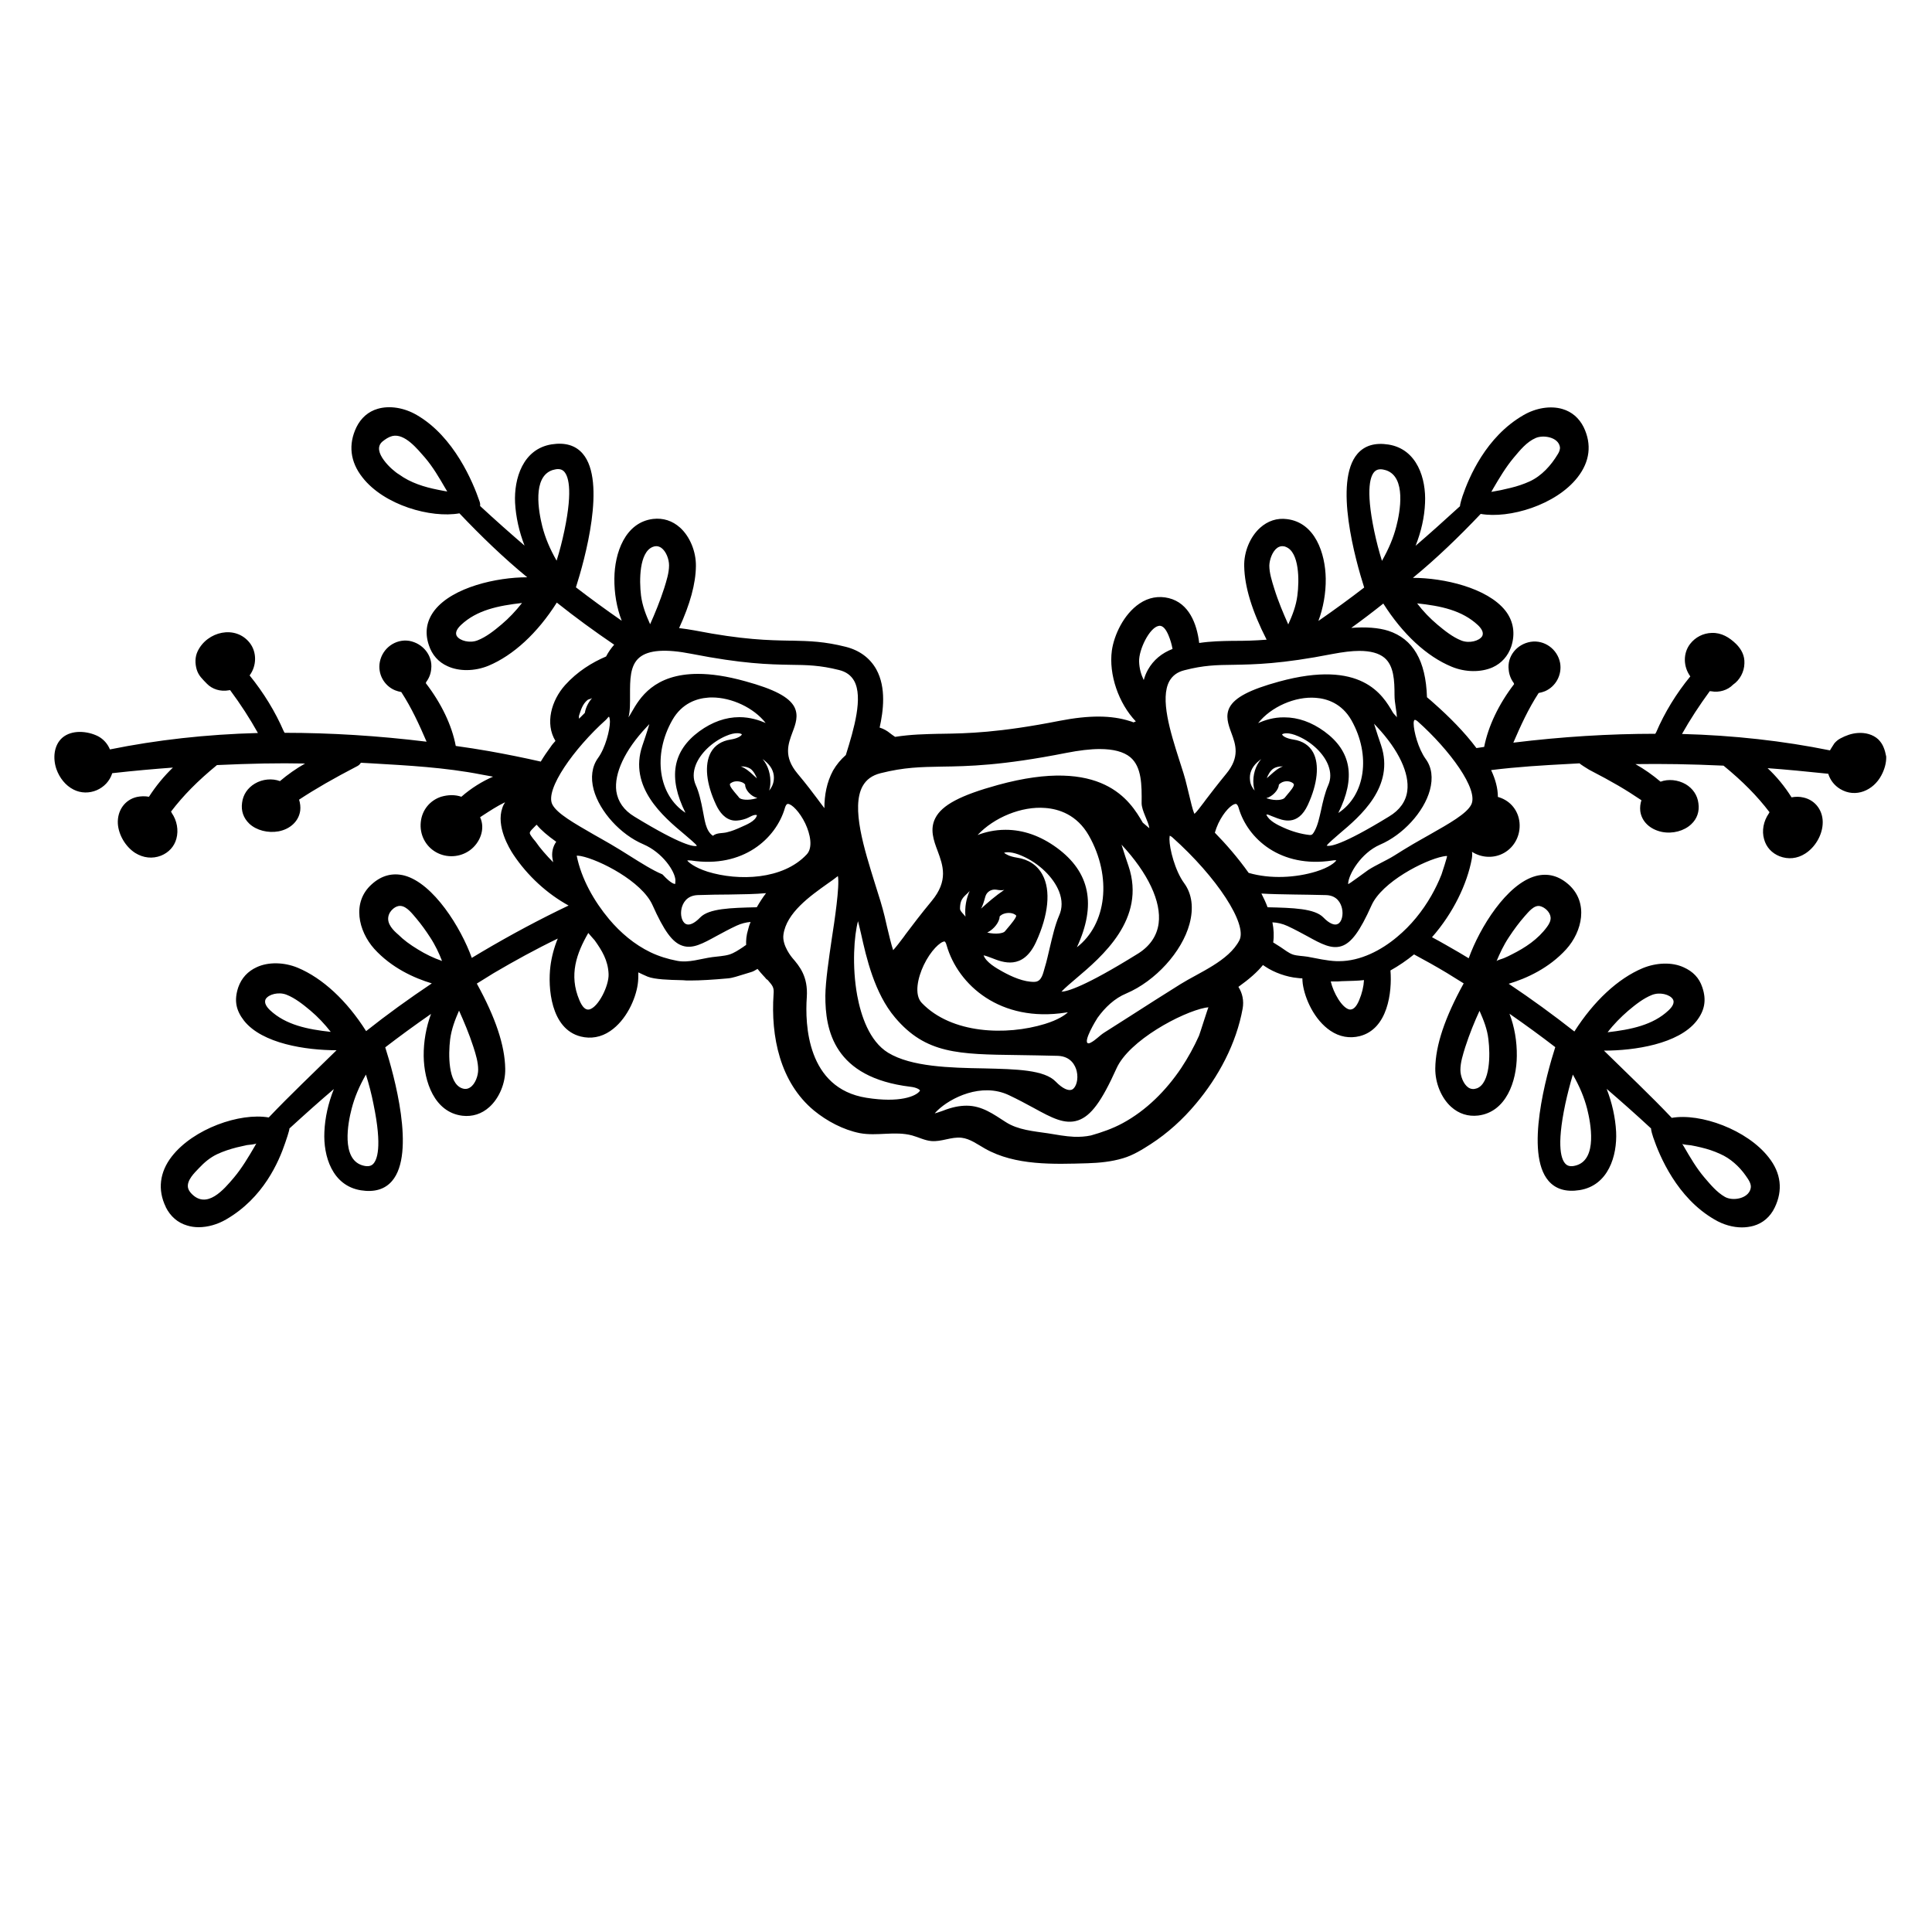
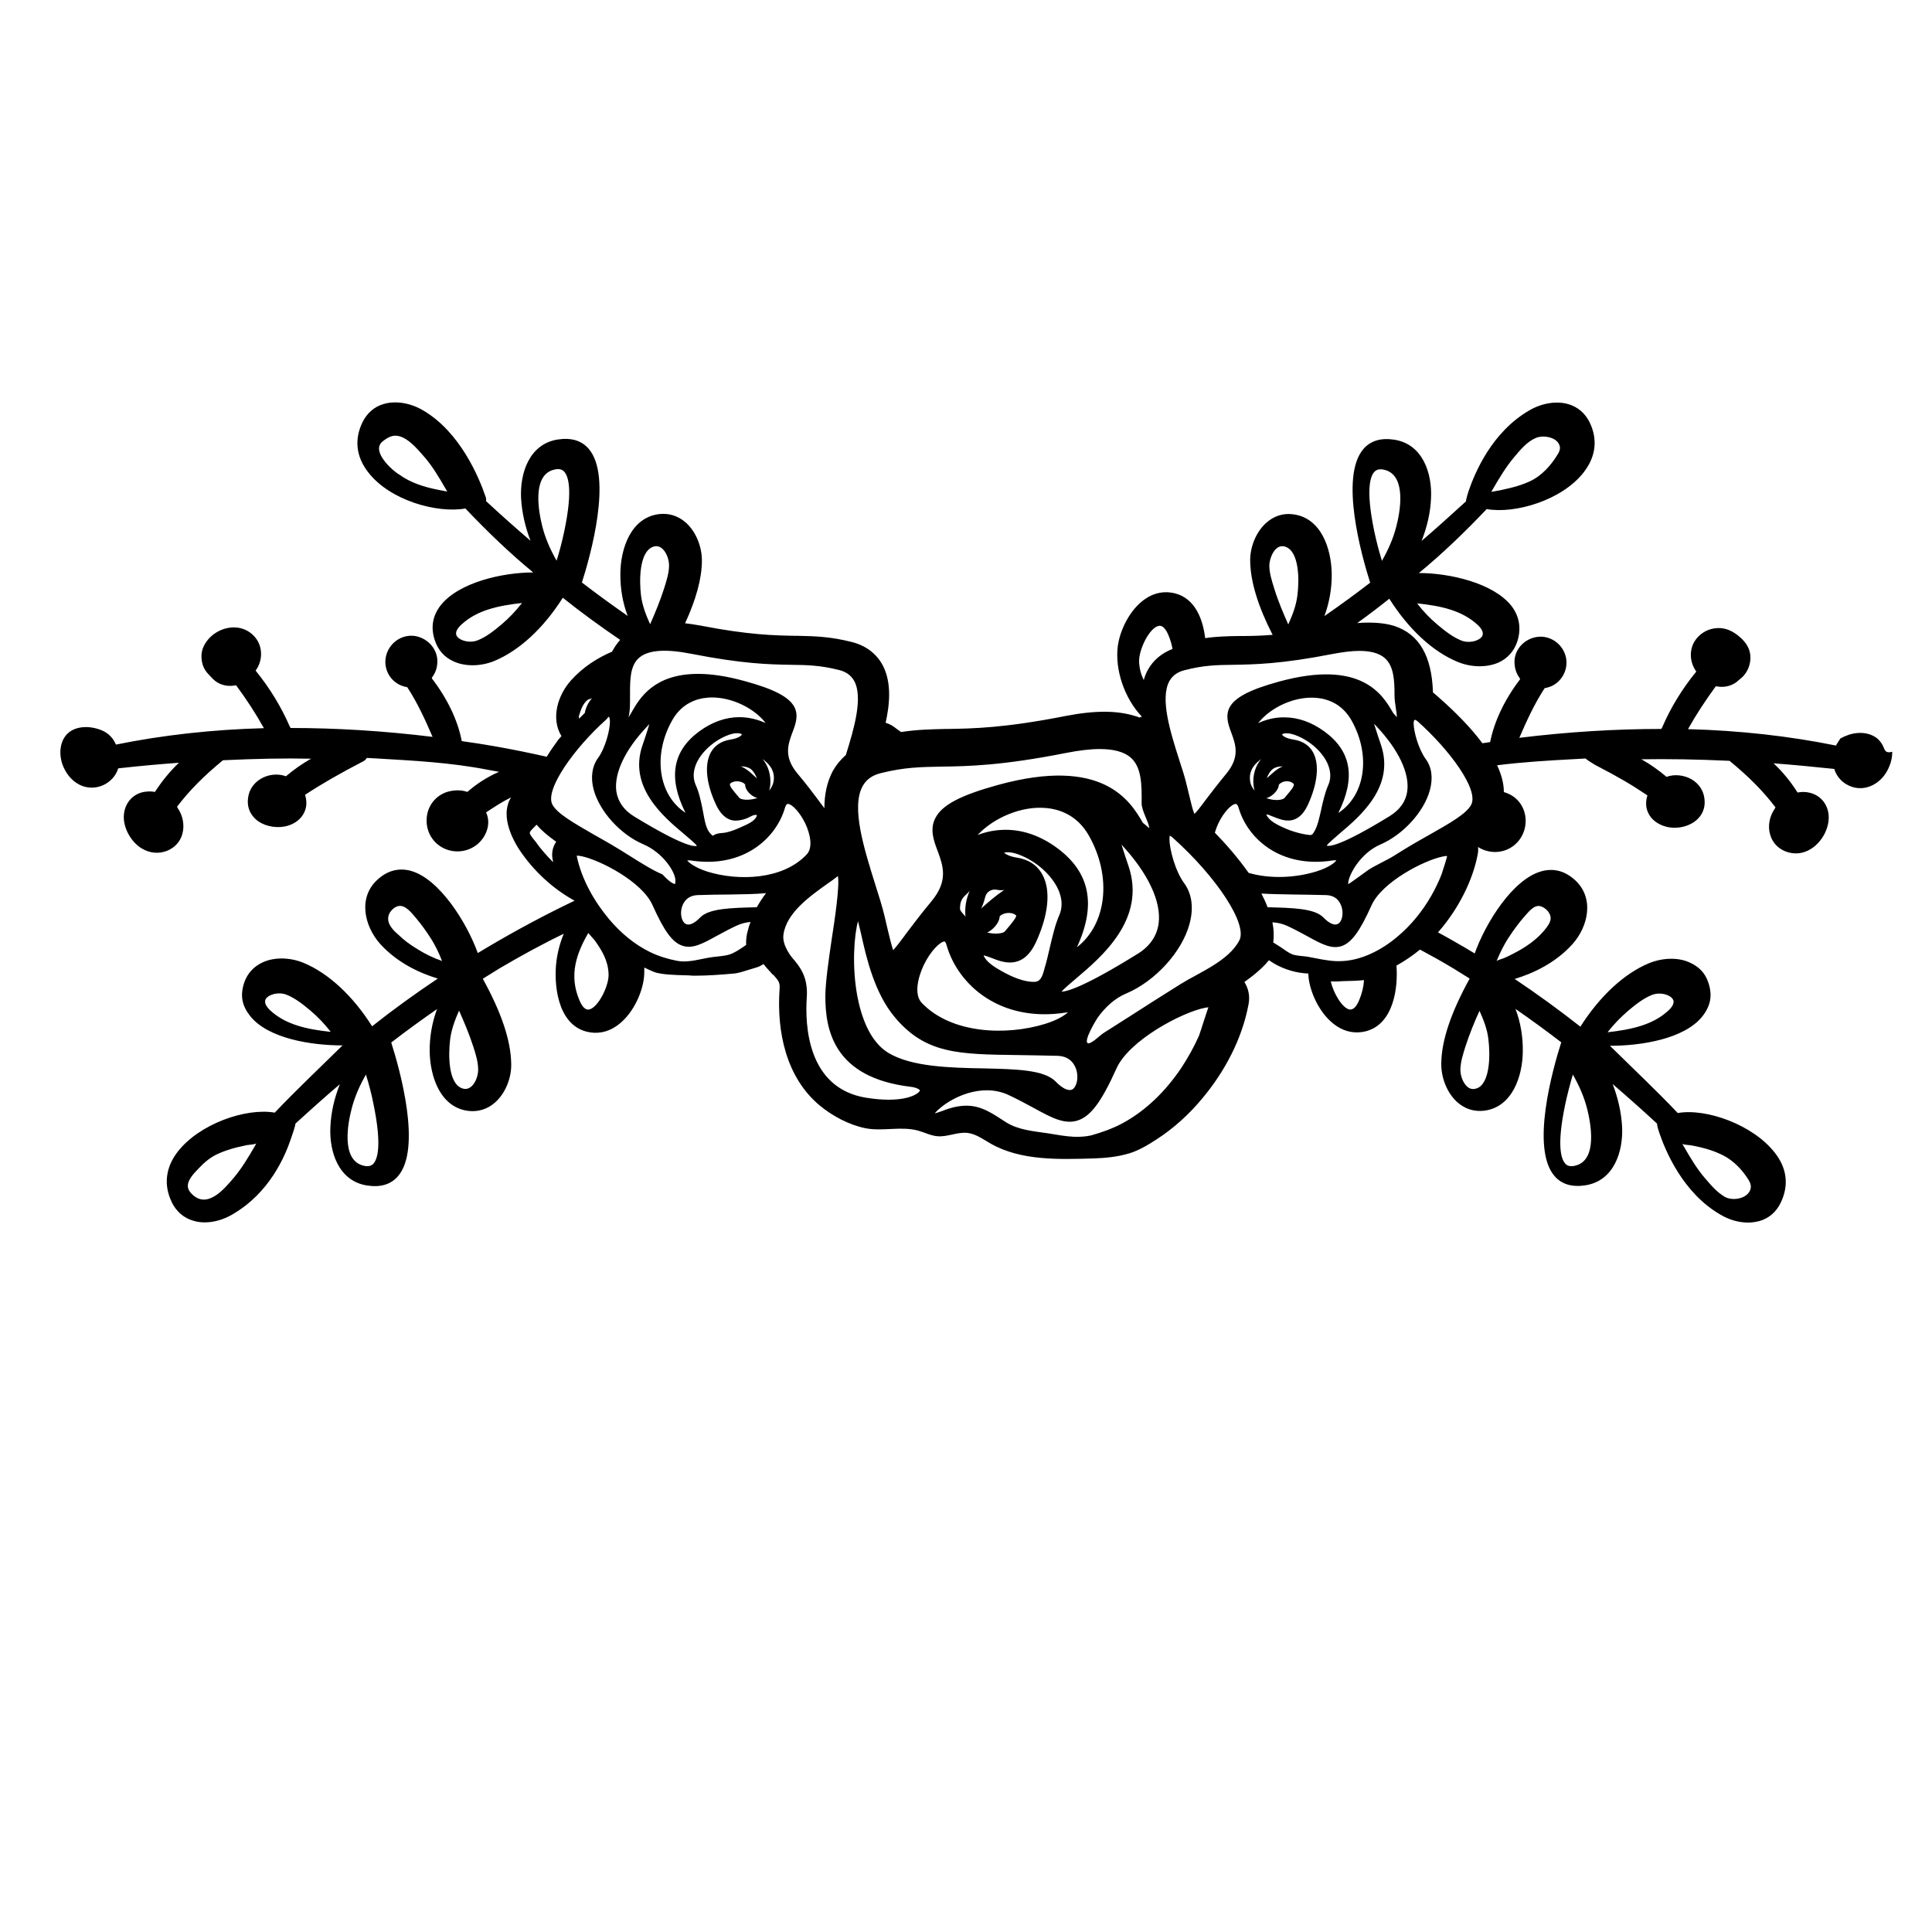
<svg xmlns="http://www.w3.org/2000/svg" version="1.1" id="Layer_1" x="0px" y="0px" width="1000px" height="1000px" viewBox="0 0 1000 1000" style="enable-background:new 0 0 1000 1000;" xml:space="preserve">
-   <path d="M974.9,386.7c-0.6-1.5-1.6-2.9-2.7-4c-2.8-2.6-6.8-3.6-10.6-3.3c-3.2,0.2-6.2,1.3-9,2.8c-1.3,0.7-2.1,1.4-3.1,2.5  c-0.2,0.3-2.4,3.7-2.3,3.7c-24.1-4.9-49.9-7.8-76.6-8.5c4.2-7.5,9-14.8,14.4-22.2c0.2,0.1,0.4,0.1,0.7,0.1c4.2,0.8,8.6-0.6,11.3-3.4  c3.5-2.4,5.8-6.6,5.9-11c0.2-4-1.5-7.3-4.3-10.1c-3.5-3.4-7.6-5.9-12.6-5.7c-4.4,0.1-8.5,2.2-11.2,5.7c-3.7,4.8-3.6,11.7,0.1,16.8  c-7.3,8.9-13.3,18.7-17.7,29c-0.2,0.2-0.3,0.5-0.4,0.7c-23.7,0-48.3,1.5-73.5,4.6c3.8-8.8,7.7-17.4,13.1-25.7  c1.1-0.2,2.2-0.5,3.2-0.9c5.7-2.4,9-8.6,7.9-14.7c-1.4-7.2-8.2-12-15.2-10.9c-7.3,1.2-12.3,7.6-11.4,14.5c0.2,2.4,1.1,4.8,2.6,6.8  l0.2,0.6c-8,10.4-13.4,21.8-15.5,32.5c-1.3,0.2-2.7,0.4-4,0.6c-6.2-8.3-14.2-16.3-21.9-23.1c-1.3-1.2-2.6-2.3-3.7-3.2  c-0.6-19-7.2-30.2-20-34.4c-5-1.6-11.7-2.1-19.2-1.5c5.7-4.1,11.2-8.3,16.6-12.6c10,15.8,22.5,27.4,35.4,32.7c7,2.9,15.1,3,21.2,0.3  c4.6-2.1,7.9-5.8,9.6-10.7c2.2-6.7,1.2-13.2-3-18.6c-9.4-11.9-32.1-17-47.8-17h-0.1c12.2-10,24-21.4,35.1-33.1  c14.8,2.6,39-4.6,50.2-19c6.3-8.1,7.4-17,3.1-25.9c-2.4-4.8-6.2-8-11-9.4c-6.1-1.8-13.7-0.6-20.2,3.2  c-19.4,11.2-28.2,32.2-31.5,41.9c-0.3,0.8-1.4,4.5-1.3,5.2c-8.2,7.5-15.8,14.3-23,20.5c2.9-7.3,4.6-14.8,4.9-22.2  c0.6-12.4-4-27.8-18.9-30.2c-7-1.1-12.4,0.5-16.1,4.8c-12.4,14.4-1,55.1,3.5,69.2c-7.4,5.7-15.2,11.4-23.7,17.3  c2.5-6.7,3.9-14.4,3.8-21.9c-0.2-13.1-5.5-29-20-30.8c-5.2-0.7-10,0.9-14,4.5c-5.1,4.6-8.4,12.4-8.2,19.9c0.2,10.6,4,23.1,11.6,38  c-6.4,0.5-11.5,0.6-16.2,0.6l-1.3,0c-5.9,0.1-11.3,0.2-17.4,1.1c-1.2-10-5.3-20.6-15.7-23.2c-5.2-1.3-10.5-0.4-15.2,2.8  c-8.3,5.6-13.2,16.5-14.3,24.3c-1.7,12.4,3.5,27.4,12.4,36.7c-0.4,0.2-0.8,0.3-1.2,0.5c-0.6-0.3-1.3-0.5-2-0.7  c-9.4-3-20.9-3.1-36.3-0.1c-31.5,6.2-47.8,6.5-60.9,6.7l-1.1,0c-7.8,0.2-14.8,0.3-23.1,1.6c-1.3-0.9-2.3-1.6-2.5-1.8  c-1.7-1.4-3.5-2.4-5.5-3c1.9-8.6,3.5-20.6-1.7-30.1c-3.3-5.9-8.7-9.9-15.8-11.7c-11.1-2.8-18.8-3-27.7-3.2l-1.3,0  c-10.8-0.2-24.2-0.4-49.3-5.3c-2.8-0.5-5.4-0.9-8-1.2c5.7-12.4,8.6-23,8.7-32.1c0.1-7.5-3.1-15.3-8.2-19.9c-4-3.6-8.8-5.1-14-4.5  c-14.5,1.8-19.9,17.7-20,30.8c-0.1,7.5,1.2,15.2,3.8,21.9c-8.5-5.9-16.3-11.6-23.7-17.3c4.5-14.1,15.9-54.8,3.5-69.2  c-3.7-4.3-9.1-5.9-16.1-4.8c-14.9,2.4-19.5,17.8-18.9,30.2c0.4,7.4,2.1,15,4.9,22.2c-7.2-6.2-14.8-12.9-23-20.5  c0.1-0.8,0-1.6-0.3-2.4c-3.3-9.7-13.1-33.5-32.5-44.7c-6.5-3.8-14.1-5-20.2-3.2c-4.9,1.4-8.7,4.8-11,9.5c-4.3,8.9-3.3,17.9,3.1,26  c11.2,14.4,35.4,21.2,50.2,18.6c11.1,11.7,22.9,23.1,35.1,33.1h-0.1c-15.7,0-38.4,5.1-47.8,17c-4.2,5.4-5.3,11.5-3,18.2  c1.6,4.9,4.9,8.7,9.6,10.8c6,2.8,14.1,2.7,21.2-0.2c12.9-5.4,25.4-16.9,35.4-32.7c9.4,7.5,19.4,14.8,29.7,21.8  c-1.6,1.8-3,3.8-4.2,6.1c-7.3,3.1-14.9,7.8-21.2,14.8c-7.1,7.9-10.5,19.9-5,28.9c-0.9,1-1.8,2-2.5,3.1c-1.7,2.3-3.5,4.9-5.1,7.6  c-8.8-2-17.7-3.8-26.7-5.4c-5.7-1-11.5-1.9-17.3-2.7c-2-10.7-7.5-22.1-15.5-32.5l0.2-0.6c1.5-2,2.4-4.3,2.6-6.8  c0.8-6.8-4.2-13.2-11.4-14.5c-7-1.1-13.8,3.7-15.2,10.9c-1.2,6.1,2.1,12.3,7.9,14.7c1,0.4,2.1,0.7,3.2,0.9  c5.4,8.3,9.3,16.9,13.1,25.7c-25.3-3.1-49.9-4.6-73.5-4.6c-0.1-0.3-0.2-0.5-0.4-0.7c-4.4-10.2-10.4-20-17.7-29  c3.7-5,3.8-12,0.1-16.8c-7.4-9.5-22.1-6-27,4.3c-1.4,2.9-1.4,6.3-0.5,9.4c1,3.3,3,5,5.3,7.4c2.7,2.8,7,4.2,11.3,3.4  c0.2,0,0.4-0.1,0.7-0.1c5.5,7.4,10.2,14.7,14.4,22.2c-26.7,0.7-52.5,3.6-76.6,8.5c-1.2-2.9-3.3-5.3-6.1-6.8  c-5.5-2.8-13.7-3.5-18.6,0.8c-4.4,3.9-4.9,10.7-3,16.2c1.6,4.5,4.7,8.5,8.9,10.6c7.7,3.9,17.4-0.2,20-8.5  c11.5-1.3,21.9-2.2,31.4-2.9c-4.6,4.4-8.8,9.5-12.4,15.1c-2.1-0.4-4.3-0.3-6.2,0.1c-6.3,1.4-10.3,7.1-9.9,13.9  c0.4,5.8,4,11.9,9,15.1c4.2,2.6,8.9,3.1,13.3,1.4c4-1.6,6.9-4.7,8-8.8c1.2-4.4,0.3-9.4-2.4-13.3c-0.1-0.3-0.2-0.5-0.4-0.7  c6.4-8.4,13.8-15.9,23.8-24.1c17.2-0.8,31.8-1.1,45.6-0.8c-4.6,2.6-9,5.7-13,9.1c-4-1.5-9-1.1-13,1.3c-3.7,2.2-6.1,5.7-6.6,9.9  c-0.6,4.2,0.7,7.9,3.7,10.8c3.7,3.5,9.7,5,15.2,4c6.2-1.2,10.5-5.4,11.2-10.8c0.2-1.8,0-3.7-0.6-5.6c8.5-5.6,17.7-10.9,30.4-17.5  c0.8-0.5,1.2-1,1.6-1.6l5.4,0.3c18.8,1.1,38.1,2.1,57,5.8l6,1.1c-5.6,2.4-11.4,6-16.4,10.4c-3.1-1.1-6.8-1.1-10.5,0  c-5.8,1.9-9.9,6.9-10.5,13.1c-0.7,6.4,2.4,12.5,7.9,15.6c5.5,3.1,12.4,2.7,17.5-1c5.1-3.7,8.2-10.9,5.3-17.1l1.5-1  c3.7-2.4,7.2-4.7,11.1-6.6c0.1,0,0.2-0.1,0.3-0.1c-0.6,0.9-1.1,1.9-1.4,2.9c-3.3,9.4,3.5,20.8,5.7,24.1  c7.4,11.1,17.5,20.3,28.6,26.4c-14.7,7-29.9,15.1-45.1,24.1c-1.7,1-3.3,2-5,3c-5.6-15.6-19.8-38.5-34.8-42.6  c-6.2-1.6-12-0.1-17.1,4.6c-10.2,9.2-6.9,24,1.4,33.3c8.9,9.8,20.5,15.1,29.8,17.9c-11.8,7.9-23.3,16.2-34,24.7  c-10-15.8-22.5-27.4-35.4-32.8c-7-2.9-15.2-3.1-21.2-0.3c-4.6,2.1-7.9,5.6-9.6,10.5c-2.2,6.7-1.2,11.8,3,17.2  c9.4,11.9,32.1,15.3,47.8,15.3h0.1c-12.2,12-24,23.1-35.1,34.8c-14.9-2.6-39,5.8-50.2,20.2c-6.3,8.1-7.4,17.3-3.1,26.1l0,0.1  c2.4,4.8,6.2,8.1,11,9.5c1.9,0.6,3.9,0.9,6,0.9c4.7,0,9.7-1.4,14.2-4c19.4-11.2,27.3-29.9,30.6-39.6c0.3-0.8,2.3-6.7,2.2-7.5  c8.2-7.5,15.8-14.3,23-20.4c-2.9,7.3-4.6,14.8-4.9,22.2c-0.6,12.4,4,27.8,18.9,30.2c7,1.1,12.4-0.5,16.1-4.8  c12.4-14.4,1-55.1-3.5-69.2c7.4-5.7,15.2-11.4,23.7-17.3c-2.5,6.7-3.9,14.4-3.8,21.9c0.2,13.1,5.5,29,20,30.8c5.2,0.6,10-0.9,14-4.5  c5.1-4.6,8.4-12.4,8.2-19.9c-0.2-12-5-26.4-14.7-44l8.7-5.4c10.7-6.3,21.8-12.4,33.2-17.9c-1.9,4.6-3.2,9.5-3.8,14.3  c-1.4,10.9,0.1,32.5,15.7,36.4c5.2,1.3,10.5,0.4,15.2-2.8c8.3-5.6,13.2-16.5,14.3-24.3c0.3-2,0.3-4,0.3-6.1c1.6,0.8,3.2,1.5,4.8,2.2  c3.6,1.5,11.9,1.7,16.3,1.8c1.4,0,2.7,0.1,3.9,0.2c0.7,0,1.5,0,2.3,0c4.6,0,11.5-0.4,19.1-1.1c2.4-0.2,5.2-1.2,8.2-2.1  c1.3-0.4,2.5-0.8,3.6-1.1c1.2-0.3,2.3-1,3.5-1.7c1,1.3,2.1,2.5,3,3.5c0.6,0.6,1.1,1.2,1.5,1.7l0.8,0.6c2.6,3,3.3,3.8,3,7.3  c-1.5,21.8,3.3,45.6,20.9,60.2c6.7,5.5,15.2,10,23.7,11.7c9,1.7,18.2-1.2,27.1,1.2c3.3,0.9,6.5,2.6,9.9,2.9  c5.3,0.5,10.4-2.3,15.7-1.7c4.4,0.5,8.2,3.4,12.1,5.6c15.7,8.9,35.6,8.1,53.1,7.6c6.2-0.2,12.4-0.8,18.4-2.6  c5.1-1.5,9.8-4.4,14.3-7.3c8.8-5.7,16.6-12.8,23.3-20.8c11.8-14,21-31.2,24.3-49.4c0.7-4-0.1-7.9-2.2-11.2  c5.7-4.1,9.8-7.7,12.7-11.3c0.4,0.3,0.8,0.5,1.2,0.8c4.6,3.1,11.1,5.4,16.7,5.9c0.8,0.1,1.7,0.2,2.5,0.2c0,0.9,0.1,1.8,0.2,2.8  c1.1,7.8,6,18.7,14.3,24.3c4.7,3.2,10,4.1,15.2,2.8c14.5-3.7,16.8-22.7,15.9-34c4.3-2.4,8.4-5.2,12.2-8.3c5.8,3.1,11.5,6.3,17,9.6  l8.7,5.4c-9.7,17.6-14.6,32.1-14.7,44c-0.1,7.5,3.1,15.3,8.2,19.9c4,3.6,8.8,5.1,14,4.5c14.5-1.8,19.9-17.7,20-30.8  c0.1-7.5-1.2-15.2-3.8-21.9c8.5,5.9,16.3,11.6,23.7,17.3c-4.5,14.1-15.9,54.8-3.5,69.2c3.7,4.3,9.1,5.9,16.1,4.8  c14.9-2.4,19.5-17.8,18.9-30.2c-0.4-7.4-2.1-15-4.9-22.2c7.2,6.2,14.8,12.9,23,20.5c-0.1,0.8,0.8,3.8,1.1,4.6  c3.3,9.7,12.3,31.3,31.7,42.5c4.5,2.7,9.6,4.1,14.2,4.1c2.1,0,4.1-0.3,6-0.8c4.9-1.4,8.7-4.7,11-9.5c4.3-8.9,3.3-17.8-3.1-25.9  c-11.2-14.4-35.4-23.1-50.2-20.5c-11.1-11.7-22.9-22.8-35.1-34.8h0.1c15.7,0,38.4-3.4,47.8-15.3c4.2-5.4,5.3-10.8,3-17.5  c-1.6-4.9-4.9-8.2-9.6-10.3c-6-2.8-14.1-2.5-21.2,0.4c-12.9,5.4-25.4,17.1-35.4,32.8c-10.8-8.5-22.2-16.8-34-24.7  c9.3-2.8,20.9-8.1,29.8-17.9c8.3-9.2,11.6-24,1.4-33.3c-5.2-4.7-10.9-6.2-17.1-4.6c-15.1,4-29.2,26.9-34.8,42.6c-1.7-1-3.3-2-5-3  c-4.7-2.7-9.3-5.4-14-7.9c11-12.5,18.2-27.6,20.6-40.6c0.2-1.2,0.3-2.4,0.1-3.6c5,3.2,11.5,3.5,16.7,0.5c5.4-3.1,8.5-9.2,7.9-15.6  c-0.6-6.2-4.6-11.2-10.5-13.1c-0.2-0.1-0.5-0.1-0.7-0.2c0-4.5-1.3-9.2-3.5-13.9c13.5-1.7,27.1-2.5,40.4-3.2l5.4-0.3  c0.3,0.5,4.1,2.8,4.9,3.3c12.7,6.6,18.6,10.1,27.1,15.8c-0.6,1.8-0.8,3.7-0.6,5.6c0.7,5.4,5,9.5,11.2,10.8c5.6,1.1,11.5-0.5,15.2-4  c3-2.8,4.3-6.6,3.7-10.8c-0.5-4.2-2.9-7.7-6.6-9.9c-4-2.3-9-2.8-13-1.3c-4-3.4-8.4-6.5-13-9.1c13.8-0.2,28.5,0,45.6,0.8  c10,8.2,17.4,15.7,23.8,24.1c-0.1,0.2-0.3,0.5-0.4,0.7c-2.7,3.9-3.7,8.9-2.4,13.3c1.1,4.1,4,7.2,8,8.8c4.4,1.7,9.1,1.3,13.3-1.4  c5-3.2,8.6-9.2,9-15.1c0.5-6.8-3.6-12.5-9.9-13.9c-2-0.5-4.1-0.5-6.2-0.1c-3.5-5.6-7.7-10.7-12.4-15.1c9.6,0.7,19.9,1.7,31.4,2.9  c1,3.3,3.2,6.1,6.2,7.9c8,4.8,17.2,0.7,21.3-7.1c1.6-3,2.6-6.4,2.5-9.7C976,390.1,975.6,388.3,974.9,386.7z M764.9,323.5  c1.7,1.6,3.4,3.9,2.2,5.9c-1.5,2.3-6.6,3.8-10.8,2.1c-4.3-1.7-8.5-5-12.3-8.2c-3.8-3.2-7.4-6.9-10.5-11  C745.8,313.6,756.7,315.9,764.9,323.5z M772.8,253c3.2-5.5,6.6-11.2,10.7-16.1c3.2-3.8,6.7-8.2,11.4-10.2c3.9-1.7,11.6-0.5,12.5,4.6  c0.2,1.3-0.4,2.7-1.1,3.8c-3.5,5.8-8.3,11.2-14.6,14.1c-3.1,1.4-6.4,2.5-9.7,3.3c-1.7,0.4-3.5,0.8-5.2,1.2c-0.7,0.1-4.9,0.9-4.9,0.9  S772.5,253.5,772.8,253z M711.7,243.9c0.8-0.7,1.7-1,2.9-1c0.8,0,1.8,0.2,2.8,0.5c10.6,3.5,7.3,21.6,5.3,29.2  c-1.5,5.8-3.8,11.3-7.4,17.7c-1.6-5.1-2.9-10.2-4-15.4C706.6,252.4,709.5,245.8,711.7,243.9z M198.7,238.2c-2.5-3.4-3.8-7.1-0.7-9.7  c1.5-1.2,3.1-2.3,5-2.8c6.5-1.6,13.2,6.9,16.9,11.1c4.2,4.9,7.5,10.6,10.7,16.1c0.3,0.5,0.9,1.5,0.9,1.5s-4.1-0.7-4.8-0.9  c-7.1-1.4-14.2-3.6-20.1-7.9C204.7,244.5,201.1,241.5,198.7,238.2z M259.6,323.2c-3.9,3.3-8,6.5-12.3,8.2c-4.2,1.7-9.3,0.2-10.8-2.1  c-1.3-2,0.5-4.3,2.2-5.9c8.1-7.6,19.1-9.9,31.5-11.3C266.9,316.3,263.4,320,259.6,323.2z M292.1,274.8c-1.1,5.2-2.4,10.3-4,15.4  c-3.6-6.3-5.9-11.9-7.4-17.7c-1.9-7.6-5.3-25.7,5.3-29.2c1.1-0.3,2-0.5,2.8-0.5c1.2,0,2.1,0.3,2.9,1  C293.9,245.8,296.8,252.4,292.1,274.8z M139.8,522.9c-1.7-1.6-3.4-3.9-2.2-5.9c1.5-2.3,6.6-3.8,10.8-2.1c4.3,1.7,8.5,5,12.3,8.2  c3.8,3.2,7.3,6.9,10.5,11C159.2,532.8,147.9,530.5,139.8,522.9z M131.8,593.4c-3.2,5.5-6.6,11.2-10.7,16.1  c-5.1,6-14.1,16.9-22.2,8.1c-0.7-0.8-1.4-1.8-1.6-2.9c-0.7-3.8,3.4-7.7,5.7-10.1c2.7-2.9,5.8-5.5,9.4-7.2c3.2-1.5,6.6-2.6,10.1-3.5  c1.8-0.4,3.5-0.8,5.3-1.2c0.7-0.1,4.6-0.4,4.9-0.9C132.4,592.4,132.1,592.9,131.8,593.4z M193,602.6c-1.3,1.2-3.2,1.3-5.7,0.5  c-10.6-3.5-7.3-21.6-5.3-29.2c1.5-5.8,3.8-11.4,7.4-17.7c1.6,5.1,2.9,10.1,3.9,15.2C198,594.1,195.1,600.6,193,602.6z M216.6,491.6  c-4.5-2.7-7.8-5.2-10.4-7.8c-2.6-2.2-5.9-5.5-5.2-9.3c0.3-1.7,1.3-3.2,2.7-4.3c1-0.8,2.3-1.4,3.6-1.3c3.3,0.2,6.2,4.2,8.2,6.5  c2.6,3.1,4.9,6.3,7.1,9.7c2.7,4.1,4.7,8.4,6.2,12.3C224.2,495.8,220.2,493.8,216.6,491.6z M247.5,553.7c0,3.1-1.5,7.4-4.1,9.1  c-1.3,0.9-2.8,1.1-4.5,0.4c-6.9-2.8-6.9-17.2-5.9-25.3c0.7-5.3,2.5-10,4.6-14.8c2.5,5.6,5.2,11.9,7.4,18.7  C246.3,545.8,247.5,549.8,247.5,553.7z M903.5,608.4c1.3,1.9,3.3,4.4,2.6,6.9c-1.3,5.2-9.3,6.5-13.3,4.2c-4.2-2.4-7.4-6.3-10.5-9.9  c-4.2-4.9-7.5-10.6-10.7-16.1c-0.3-0.5-0.6-1-0.9-1.5c0.3,0.5,3.9,0.7,4.5,0.8c1.8,0.3,3.5,0.7,5.2,1.1c3.4,0.8,6.8,1.9,10,3.4  C895.5,599.5,900.2,603.7,903.5,608.4z M842.7,523.2c3.9-3.3,8-6.5,12.3-8.2c4.2-1.7,9.3-0.2,10.8,2.1c1.3,2-0.5,4.3-2.2,5.9  c-8.1,7.6-19.4,9.9-31.5,11.3C835.3,530.1,838.9,526.5,842.7,523.2z M810.2,571.4c1.1-5.1,2.4-10.1,3.9-15.2  c3.6,6.3,5.9,11.9,7.4,17.7c1.9,7.6,5.3,25.7-5.3,29.2c-2.5,0.8-4.4,0.7-5.7-0.5C808.3,600.6,805.4,594.1,810.2,571.4z M781,485.1  c2.5-3.8,5.2-7.5,8.2-10.9c1.9-2.1,4.8-5.9,7.9-5.2c2.6,0.6,5.3,3.2,5.5,5.9c0.1,1.8-0.8,3.4-1.9,4.9c-4.7,6.4-11.2,10.7-18.2,14.2  c-1.3,0.7-2.6,1.3-4,1.9c-0.6,0.3-3.7,1.1-3.9,1.6C776.3,493.5,778.2,489.3,781,485.1z M765.8,523.2c2.1,4.8,4,9.4,4.6,14.8  c1,8.1,0.9,22.6-5.9,25.3c-1.7,0.6-3.1,0.5-4.5-0.4c-2.6-1.8-4.1-6-4.1-9.1c0-3.9,1.3-7.9,2.5-11.8  C760.6,535.2,763.2,528.8,765.8,523.2z M740.1,409c1.7-6.3,1-11.9-2.2-16.2c-3.8-5.3-6.2-14.3-6.2-18.4c0-1.2,0.3-1.8,0.6-1.8  c0.3,0,0.8,0.2,1.5,0.8c16.5,14.7,31.7,35.3,27.7,43.1c-2.4,4.7-11.3,9.7-21.5,15.5c-2.8,1.6-5.7,3.2-8.6,4.9c-3.3,1.9-6.6,4-9.8,6  c-4.2,2.6-9.2,4.7-13.4,7.4c-0.9,0.6-10.3,7.6-10.4,7.3c0,0,0-0.1,0-0.3c0.2-4.7,6.6-15.8,16.5-20.1  C726.2,432.1,737,420.3,740.1,409z M728.4,409.4c-0.7,5.4-3.9,9.9-9.4,13.2c-24.8,15.2-30.8,15.6-32.3,15.1c0.7-1.2,4.6-4.4,6.5-6.1  c10.8-9.1,28.9-24.4,21.6-46c-0.8-2.2-2.4-7.2-3.6-11l1.6,1.7C724,388.3,729.6,400.3,728.4,409.4z M648.8,406.2  c0.1,1.2,0.3,2.1,0.6,3c-1.2-1.4-2.2-3.1-2.4-5.4c-0.4-3.4,0.8-6.5,3.7-9.2c0.7-0.6,1.4-1.2,2.1-1.7  C649.9,396.2,648.3,401.1,648.8,406.2z M651.2,374.3C651.2,374.3,651.3,374.2,651.2,374.3c6.6-8.4,19.2-14,29.9-13.1  c5.6,0.4,13.4,2.8,18.4,11.6c10.2,18.1,7.2,38.9-6.8,48c9.1-18.2,6.8-32-7.2-42.2c-6.6-4.8-13.6-7.3-20.7-7.3  C659.2,371.2,654.5,372.8,651.2,374.3z M657.6,401.1c-0.5,0.4-1.2,1.1-1.9,1.7c0.5-1.5,1.7-3.8,3.3-4.9c1.1-0.8,2.8-1.2,4.5-1.2  c0.2,0,0.3,0,0.5,0C661.6,397.5,659.4,399.5,657.6,401.1z M669,405.2c0.2,0.2,0.7,0.5,0.7,0.8c0.2,1.1-1.9,3.5-3.4,5.3  c-0.5,0.6-1,1.2-1.4,1.7c-0.9,1-4.5,1.7-8.9,0.3c-0.2,0-0.3-0.1-0.5-0.2c3.2-0.8,6.4-4.4,6.4-6.8c0-0.1,0.3-0.6,1.2-1.1  C664.6,404.2,667.2,404,669,405.2z M655.5,421.6l0.4,0c0.5,0,1.3,0.4,2.3,0.8l1.3,0.5c4.5,1.8,12.2,4.9,17.4-6.2  c5.1-11,6.1-21,2.8-27.2c-2-3.7-5.5-6-10.2-6.7c-3.9-0.6-5.7-1.9-5.9-2.7c0.6-0.5,3.2-1.3,8.4,1c7.1,3.1,13.2,9,15.5,15  c1.4,3.7,1.4,7.1,0,10.3c-1.7,3.8-2.8,8.6-3.8,13.3c-0.8,3.4-1.5,7.1-3.2,10.3c-0.8,1.4-1.2,2.3-2.6,2.2c-4.6-0.5-9.3-1.9-13.5-3.8  c-2.9-1.3-7.6-3.5-8.9-6.7C655.4,421.6,655.4,421.6,655.5,421.6z M661.2,283.5c0.8-0.5,1.6-0.8,2.5-0.8c0.6,0,1.3,0.1,1.9,0.4  c6.9,2.7,7,17.2,5.9,25.3c-0.7,5.3-2.5,9.9-4.7,14.8c-2.5-5.6-5.2-11.9-7.3-18.7c-1.2-3.9-2.5-7.9-2.5-11.8  C657.1,289.6,658.6,285.3,661.2,283.5z M638.4,344.1c11-0.2,24.8-0.4,51.3-5.6c5.3-1,10-1.6,13.9-1.6c5.8,0,10.1,1.2,12.9,3.5  c5,4.1,5.3,11.9,5.3,19.4c0,4.3,1.2,8.3,1.2,11.7c0,0,0,0,0,0c0-0.7-1.5-1.7-2.1-2.8c-5.2-9-16.2-27.6-58.9-15.9  c-15,4.1-22.9,8.2-25.6,13.4c-2.2,4.3-0.7,8.7,0.9,13c2.3,6.2,4.6,12.6-2.6,21.3c-4.6,5.6-8.1,10.2-10.7,13.6l-0.8,1.1  c-1.7,2.2-3.8,5.1-4.9,6c-0.1-0.1-0.2-0.2-0.2-0.2c-0.8-1.8-1.9-6.6-2.8-10.3l-1-4.1c-0.9-4-2.4-8.6-4-13.5  c-4.5-14.1-10-31.6-5-40.6c1.6-2.8,4.1-4.7,7.8-5.6C623.1,344.3,629.8,344.2,638.4,344.1z M599.6,324c0.2,0,0.4-0.1,0.6-0.1  c1.7,0,3.2,1.6,4.6,4.9c1,2.4,1.7,4.8,2.1,7.1c-5.5,2.1-9.9,5.7-12.7,10.7c-1,1.7-1.7,3.6-2.2,5.4c-1.4-2.9-2.3-6-2.4-9.6  C589.4,336.3,594.9,325,599.6,324z M499.7,474.2c0,0.1,0,0.2,0,0.3c-0.5-1-2.8-2.8-2.8-4.1c0-5.7,2.4-6.3,5-9.2  C500.1,465.1,499.3,469.6,499.7,474.2z M551.7,524.1c0.4-0.1,0.7-0.1,1-0.1c-1.6,1.5-5.1,3.9-11.9,6c-19.9,6.1-48.3,5.2-63.7-10.9  c-4.1-4.3-2-13.2,1-19.5c3.6-7.6,8.7-12.3,10.8-12.3c0.1,0,0.7,0.4,1.1,2.1C495.9,509.8,517.7,529.4,551.7,524.1z M547,438.8  c-8.5-6.2-17.4-9.3-26.5-9.3c-5.7,0-10.6,1.2-14.5,2.7c8.5-9.1,22.8-15,35-14c6.9,0.5,16.4,3.4,22.6,14.3  c12.1,21.4,9.2,45.9-6.2,57.8C567.6,468.3,564.2,451.4,547,438.8z M507.8,470.3c0.8-1.4,1.6-3.9,2.2-6.2c0.7-2.5,3.1-4,5.7-3.6  c1.6,0.3,3.1,0.4,4.1,0.1C515.2,463.7,511.1,467.3,507.8,470.3z M525.4,473.4c0.4,0.3,0.6,0.5,0.6,0.5c0.1,1-2.6,4.3-4.3,6.3  c-0.5,0.6-1.1,1.3-1.6,1.9c-0.7,0.9-4.4,1.7-9.1,0.6c3.6-1.8,6.4-5.6,6.4-8.3c0-0.1,0.4-0.5,1.2-1  C520.4,472.4,523.4,472.1,525.4,473.4z M513.4,495.9c5.6,2.2,16,6.4,22.8-8.2c6.5-14.1,7.8-26.8,3.4-34.9c-2.6-4.9-7.2-8-13.3-8.9  c-3.8-0.6-5.8-1.8-6.6-2.5c1.1-0.4,4.1-0.7,9.3,1.6c8.8,3.8,16.3,11.1,19.2,18.5c1.7,4.4,1.7,8.6,0,12.4c-2.1,4.8-3.5,11-4.9,16.9  c-0.8,3.3-1.5,6.7-2.5,9.9c-0.9,2.9-1.5,7.4-5.3,7.5c-5.5,0.2-11.9-2.7-16.6-5.3c-3.2-1.8-8.4-4.7-9.8-8.4  C510,494.6,511.8,495.3,513.4,495.9z M549.4,513.3c1.6-1.8,5.3-4.9,7.3-6.6c13.7-11.6,36.7-31,27.4-58.5c-0.7-2.1-2.3-6.7-3.6-11  c13.7,14.7,20.7,29.5,19.2,40.8c-0.9,6.6-4.7,12.1-11.5,16.1C561.4,510.7,552.4,513.2,549.4,513.3z M446.5,406.9  c1.9-3.4,4.9-5.6,9.3-6.7c12.3-3.1,20.8-3.2,31.5-3.4c13.9-0.2,31.2-0.5,64.6-7.1c6.6-1.3,12.5-2,17.3-2c7.1,0,12.4,1.4,15.8,4.2  c6,5,6,14.5,5.9,23.8c0,4,3.6,9.5,4,13c-0.1-0.1-3.3-2.8-3.4-2.9c-6.6-11.4-20.8-34.4-75-19.5c-19.3,5.3-29,10.4-32.4,17.2  c-2.9,5.7-0.9,11.4,1.2,16.9c2.8,7.6,5.7,15.4-3.1,26c-5.8,7-10,12.6-13.4,17.1l-1,1.4c-1.7,2.3-4.1,5.4-5.5,6.9  c-0.9-2.5-2.2-8-3.2-12.2l-1.2-5.2c-1.2-5-3-10.8-5-17C447.4,439.7,440.4,417.9,446.5,406.9z M409.1,344.1  c8.6,0.1,15.3,0.2,25.2,2.7c3.7,0.9,6.2,2.8,7.8,5.6c4.7,8.5,0,24.7-4.3,38.4c-2.6,2.3-4.8,4.9-6.6,8c-3.3,6.1-4.5,12.8-4.5,19.5  c-0.8-1.1-1.7-2.2-2.5-3.3l-0.8-1.1c-2.7-3.6-6-8-10.7-13.6c-7.2-8.7-4.8-15.1-2.5-21.3c1.6-4.2,3.2-8.6,1-13  c-2.7-5.2-10.5-9.3-25.5-13.4c-9.7-2.7-17.7-3.8-24.4-3.8c-22.9,0-30.3,12.7-34.3,19.7c-0.6,1-1.2,2.1-1.7,2.8  c0.9-3.4,0.8-7.4,0.8-11.7c0-7.5-0.1-15.2,4.9-19.3c4.7-3.9,13.6-4.5,26.8-1.9C384.3,343.6,398,343.9,409.1,344.1z M394.7,392.9  c0.7,0.5,1.5,1.1,2.1,1.7c2.9,2.7,4.1,5.8,3.7,9.2c-0.3,2.3-1.2,4-2.4,5.4c0.3-0.8,0.5-1.8,0.6-3  C399.1,401.1,397.6,396.2,394.7,392.9z M285.9,416.4c-4-7.7,11.3-29.1,27.7-43.8c0.7-0.6,1.2-1.6,1.6-1.6h0c0.2,0,0.5,1.4,0.5,2.6  c0,4.1-2.3,13.5-6.2,18.8c-3.1,4.3-3.9,10.1-2.2,16.4c3.1,11.3,13.9,23.2,25.7,28.2c10,4.3,16.4,14,16.6,18.6c0,0.2-0.1,1.8-0.1,1.9  c-0.1,0-1.6,0.5-6.5-4.8l-0.3-0.2c-4.8-2-10.7-5.7-16.9-9.6c-3.2-2-6.5-4.1-9.8-6c-2.9-1.7-5.8-3.3-8.6-4.9  C297.2,426.1,288.3,421.1,285.9,416.4z M328.4,422.7c-5.5-3.3-8.6-7.8-9.4-13.2c-1.2-9.1,4.4-21.2,15.5-33l1.6-1.7  c-1.1,3.8-2.8,8.8-3.6,11.1c-7.3,21.5,10.8,36.8,21.7,45.9c2,1.7,6.3,5.3,6.5,6C359.3,438.3,353.3,437.9,328.4,422.7z M360.1,406.3  c-1.4-3.2-1.4-6.6,0-10.3c2.3-6,8.4-11.9,15.5-15c2.7-1.2,4.6-1.5,6-1.5c1.3,0,2.1,0.3,2.4,0.6c-0.2,0.7-2,2.1-5.9,2.7  c-4.6,0.7-8.2,3-10.2,6.7c-3.4,6.3-2.4,16.2,2.8,27.2c1.8,3.8,4.7,7.5,9.1,8c2.2,0.2,4.4-0.3,6.4-1c1.5-0.5,4-2.4,5.6-1.8  c-0.7,3.2-5.6,5-8.2,6.2c-2.4,1.1-4.8,2.1-7.4,2.7c-2.3,0.6-5.1,0.1-7.2,1.8c-3.9-2.6-4.3-8.8-5.2-12.9  C362.9,414.9,361.8,410,360.1,406.3z M389.8,401.1c-1.7-1.6-4-3.6-6.4-4.4c1.9-0.1,3.8,0.4,5,1.2c1.7,1.2,2.8,3.5,3.4,5  C391.1,402.3,390.3,401.6,389.8,401.1z M392,413c-0.2,0.1-0.4,0.1-0.5,0.2c-4.4,1.3-8.1,0.7-8.9-0.3c-0.4-0.6-0.9-1.1-1.4-1.7  c-1.5-1.8-3.6-4.2-3.4-5.3c0-0.3,0.5-0.6,0.7-0.7c0.9-0.6,1.9-0.8,3-0.8c1.1,0,2.2,0.3,3,0.7c0.9,0.5,1.2,1,1.2,1.1  C385.6,408.7,388.7,412.3,392,413z M382.7,371.2c-7.1,0-14.1,2.5-20.7,7.3c-13.9,10.2-16.3,24-7.2,42.2c-14-9.1-17.1-29.9-6.8-48  c5-8.8,12.8-11.2,18.4-11.6c0.7-0.1,1.4-0.1,2.1-0.1c10.2,0,21.6,5.3,27.8,13.2c0,0,0,0,0,0C393,372.8,388.3,371.2,382.7,371.2z   M337.8,283.1c0.7-0.3,1.3-0.4,1.9-0.4c0.9,0,1.7,0.3,2.5,0.8c2.6,1.8,4.1,6,4.1,9.1c0,3.9-1.3,7.9-2.5,11.8  c-2.2,6.8-4.8,13.1-7.3,18.7c-2.2-4.9-4-9.5-4.7-14.8C330.8,300.3,330.9,285.9,337.8,283.1z M299.8,370.1c0.9-2.8,1.8-5.7,4.2-7.7  c0.5-0.5,1.9-0.6,2.5-1.1c-1.9,2.1-3.3,4.8-3.8,7.7c-1,1-2,2-3,3C299.6,371.3,299.6,370.7,299.8,370.1z M275.8,433.9  c-2.3-3.2-2.3-2.7,1.5-6.6c0.2-0.2,0.3-0.3,0.5-0.4c2.3,2.8,5.6,5.6,10.1,8.8c-1.8,2.5-2.5,5.8-1.9,8.9c0.1,0.6,0.2,1.1,0.3,1.7  c-3.6-3.7-6.7-7.2-9.1-10.7C276.7,434.9,276.2,434.5,275.8,433.9z M305,522.5c-1.9,0.4-3.6-1.2-5.1-4.8c-5.6-13.1-1.4-24.4,4.6-34.8  c1.1,1.3,2.2,2.6,3.3,3.8c3.7,5.2,6.9,10.3,7.2,17.4C315.3,510.1,309.7,521.4,305,522.5z M387.2,481.2c-0.9,2.9-1.1,5.5-1,7.9  c-0.5,0.3-1.1,0.7-1.6,1.1c-2.3,1.5-4.6,3.1-7.2,3.9c-2.8,0.8-5.8,0.9-8.7,1.3c-6,0.8-12.2,3.1-18.3,1.9c-4.7-0.9-9.3-2.3-13.7-4.4  c-8.3-4-15.5-10.1-21.4-17.1c-7.8-9.3-14.4-20.9-16.8-32.9c0.4,0,1.1,0,2.2,0.2c9.6,1.9,31.5,13.1,37,25.3  c6,13.4,10.3,19.4,15.5,21.1c5.3,1.8,10.5-1.1,17.8-5.1c3-1.6,6.4-3.5,10.3-5.3c2.4-1.1,4.8-1.7,7.2-1.9  C387.9,478.6,387.5,479.9,387.2,481.2z M391.7,469.6c-0.1,0-0.1,0-0.2,0c-13.2,0.3-24.6,0.6-29.1,5.3c-3,3.1-5.7,4.3-7.5,3.3  c-2-1.1-2.9-4.7-2.1-8.1c0.6-2.4,2.4-6.5,8.2-6.8c6.2-0.2,11.9-0.3,16.5-0.3c7.1-0.1,13.4-0.2,19-0.7  C394.8,464.5,393.2,467,391.7,469.6z M366.3,451.2c-6.9-2.2-9.9-4.9-10.6-5.8c0.4-0.1,1-0.1,2.1,0c26.7,4.1,43.9-11.3,48.5-27.3  c0.2-0.7,0.7-2,1.5-2c2,0,6.1,4.1,9,10.1c2.6,5.5,4.1,12.6,0.7,16.1l0,0C405.2,455.4,382.3,456.1,366.3,451.2z M475.9,564.9  c-1.9,2.4-10,6.1-27.5,3.3c-30.7-4.9-31.8-38-30.8-52.1c0.7-10.7-3.8-16-7.5-20.3c0,0-5.4-6.3-4.6-12c1.5-11.3,13.8-20,22.8-26.4  c1.9-1.3,3.7-2.6,5.2-3.8c0.1-0.1,0.1-0.1,0.2-0.1c1,5-1.8,23.6-3.1,31.9c-1.6,10.9-3.3,22.3-3.4,29.9c-0.1,17.9,4.4,42.4,44,47.2  c3.6,0.4,4.8,1.6,4.9,1.8C476.2,564.4,476.2,564.6,475.9,564.9z M459.7,544.9c-9.8-6-14.1-19.4-16-29.6c-2.8-15.3-1.6-31.2,0.4-38.5  c0.6,2.1,1.1,4.7,1.6,6.6c2.7,12.2,6.9,30.7,17.6,43.3c15.9,18.8,32.8,19,63.6,19.4c6.2,0.1,13.1,0.2,20.7,0.4  c6.8,0.3,9,5.1,9.7,7.9c1,4.3-0.3,8.4-2.3,9.5c-1.9,1-5.1-0.5-8.5-4c-5.9-6.2-20.4-6.5-37.1-6.9  C491.7,552.7,471.7,552.2,459.7,544.9z M556,588.4c-4.6-0.2-9.2-1.1-13.6-1.8c-7.4-1.1-15.4-1.7-21.8-5.8  c-6.4-4.1-12.3-8.5-20.3-8.5c-3.7,0-7.7,0.8-12.2,2.6c-1.9,0.7-3.3,1.1-4.3,1.4c0.4-0.4,0.8-1,1.4-1.5c6.8-6.6,22.8-14.6,36.9-8  c4.9,2.3,9.1,4.6,13,6.7c9.3,5.1,16,8.7,22.9,6.4c6.7-2.3,12.2-9.8,19.9-26.9c6.5-14.5,33.7-29,45.9-31.4c0.7-0.1,1.3-0.2,1.7-0.2  c-0.2,0-4.4,13.5-4.9,14.7c-2.6,5.8-5.7,11.4-9.2,16.7c-7.8,11.6-18,21.9-30.4,28.6c-5.2,2.8-10.7,4.7-16.3,6.3  C561.9,588.3,558.9,588.5,556,588.4z M641.5,486.7c-5.5,10.7-20.9,16.7-30.5,22.7c-8.8,5.5-17.6,11.1-26.3,16.7  c-4.4,2.8-8.8,5.6-13.2,8.4c-2.5,1.6-4.3,3.8-7,5.2c-0.4,0.2-0.9,0.4-1.3,0.3c-2.8-0.7,4.2-12.2,4.9-13.2  c3.8-5.3,8.8-10.1,14.9-12.6c15-6.4,28.8-21.5,32.7-36c2.2-8.2,1.3-15.5-2.8-21.1c-4.7-6.4-7.6-17.8-7.6-22.8c0-1,0.2-1.6,0.1-1.7  c0.2,0,0.7,0.2,1.4,0.8C629.9,454,645.8,478.4,641.5,486.7z M646.3,451.8c-5.6-7.9-12-15.2-17.5-20.8c0.5-1.7,1.1-3.3,1.8-4.8  c2.9-6.1,7-10.1,9.1-10.1c0.7,0.1,1.2,1.3,1.4,2c4.6,16,21.7,31.4,48.5,27.3c1.1-0.2,1.7-0.1,2.1-0.1c-0.7,1.1-3.7,3.7-10.5,5.8  C670.8,454.3,657.6,455.1,646.3,451.8z M652.9,462.5c5.1,0.3,10.7,0.4,17,0.5c4.6,0.1,10.3,0.1,16.5,0.3c5.8,0.2,7.6,4.3,8.2,6.8  c0.8,3.4-0.1,7.1-2.1,8.1c-1.7,1-4.5-0.2-7.5-3.3c-4.5-4.7-15.8-5-28.9-5.3C655.2,467.2,654.1,464.8,652.9,462.5z M698.4,522.5  c-3.8-0.9-8.2-8.5-9.6-14.5c0.5,0,0.9,0,1.4,0c0.8,0,1.6,0,2.3,0c1.2-0.1,2.5-0.2,3.9-0.2c2.5-0.1,6.2-0.1,9.6-0.5  c-0.2,3.4-1,6.8-2.5,10.4C702,521.3,700.3,522.8,698.4,522.5z M693.1,497.5c-0.4,0-0.8,0-1.3,0c-5.1-0.2-10-1.4-15-2.3  c-2.4-0.4-5.2-0.4-7.5-1.1c-2.2-0.7-4.5-2.6-6.5-3.9c-1.3-0.8-2.5-1.6-3.8-2.4c0.5-3.4,0.3-6.9-0.4-10.4c2.5,0.1,5.2,0.7,7.8,1.9  c3.9,1.8,7.3,3.7,10.3,5.3c7.2,4,12.5,6.8,17.7,5.1c5.1-1.7,9.5-7.7,15.5-21.1c5.4-12.1,27.3-23.4,37-25.3c1.1-0.2,1.7-0.3,2.1-0.2  c0.2,0-2.6,8.9-2.9,9.6c-1.5,3.8-3.3,7.5-5.3,11c-4.6,8-10.5,15.3-17.6,21.2C714.9,491.9,704.1,497.5,693.1,497.5z" />
+   <path d="M974.9,386.7c-0.6-1.5-1.6-2.9-2.7-4c-2.8-2.6-6.8-3.6-10.6-3.3c-3.2,0.2-6.2,1.3-9,2.8c-0.2,0.3-2.4,3.7-2.3,3.7c-24.1-4.9-49.9-7.8-76.6-8.5c4.2-7.5,9-14.8,14.4-22.2c0.2,0.1,0.4,0.1,0.7,0.1c4.2,0.8,8.6-0.6,11.3-3.4  c3.5-2.4,5.8-6.6,5.9-11c0.2-4-1.5-7.3-4.3-10.1c-3.5-3.4-7.6-5.9-12.6-5.7c-4.4,0.1-8.5,2.2-11.2,5.7c-3.7,4.8-3.6,11.7,0.1,16.8  c-7.3,8.9-13.3,18.7-17.7,29c-0.2,0.2-0.3,0.5-0.4,0.7c-23.7,0-48.3,1.5-73.5,4.6c3.8-8.8,7.7-17.4,13.1-25.7  c1.1-0.2,2.2-0.5,3.2-0.9c5.7-2.4,9-8.6,7.9-14.7c-1.4-7.2-8.2-12-15.2-10.9c-7.3,1.2-12.3,7.6-11.4,14.5c0.2,2.4,1.1,4.8,2.6,6.8  l0.2,0.6c-8,10.4-13.4,21.8-15.5,32.5c-1.3,0.2-2.7,0.4-4,0.6c-6.2-8.3-14.2-16.3-21.9-23.1c-1.3-1.2-2.6-2.3-3.7-3.2  c-0.6-19-7.2-30.2-20-34.4c-5-1.6-11.7-2.1-19.2-1.5c5.7-4.1,11.2-8.3,16.6-12.6c10,15.8,22.5,27.4,35.4,32.7c7,2.9,15.1,3,21.2,0.3  c4.6-2.1,7.9-5.8,9.6-10.7c2.2-6.7,1.2-13.2-3-18.6c-9.4-11.9-32.1-17-47.8-17h-0.1c12.2-10,24-21.4,35.1-33.1  c14.8,2.6,39-4.6,50.2-19c6.3-8.1,7.4-17,3.1-25.9c-2.4-4.8-6.2-8-11-9.4c-6.1-1.8-13.7-0.6-20.2,3.2  c-19.4,11.2-28.2,32.2-31.5,41.9c-0.3,0.8-1.4,4.5-1.3,5.2c-8.2,7.5-15.8,14.3-23,20.5c2.9-7.3,4.6-14.8,4.9-22.2  c0.6-12.4-4-27.8-18.9-30.2c-7-1.1-12.4,0.5-16.1,4.8c-12.4,14.4-1,55.1,3.5,69.2c-7.4,5.7-15.2,11.4-23.7,17.3  c2.5-6.7,3.9-14.4,3.8-21.9c-0.2-13.1-5.5-29-20-30.8c-5.2-0.7-10,0.9-14,4.5c-5.1,4.6-8.4,12.4-8.2,19.9c0.2,10.6,4,23.1,11.6,38  c-6.4,0.5-11.5,0.6-16.2,0.6l-1.3,0c-5.9,0.1-11.3,0.2-17.4,1.1c-1.2-10-5.3-20.6-15.7-23.2c-5.2-1.3-10.5-0.4-15.2,2.8  c-8.3,5.6-13.2,16.5-14.3,24.3c-1.7,12.4,3.5,27.4,12.4,36.7c-0.4,0.2-0.8,0.3-1.2,0.5c-0.6-0.3-1.3-0.5-2-0.7  c-9.4-3-20.9-3.1-36.3-0.1c-31.5,6.2-47.8,6.5-60.9,6.7l-1.1,0c-7.8,0.2-14.8,0.3-23.1,1.6c-1.3-0.9-2.3-1.6-2.5-1.8  c-1.7-1.4-3.5-2.4-5.5-3c1.9-8.6,3.5-20.6-1.7-30.1c-3.3-5.9-8.7-9.9-15.8-11.7c-11.1-2.8-18.8-3-27.7-3.2l-1.3,0  c-10.8-0.2-24.2-0.4-49.3-5.3c-2.8-0.5-5.4-0.9-8-1.2c5.7-12.4,8.6-23,8.7-32.1c0.1-7.5-3.1-15.3-8.2-19.9c-4-3.6-8.8-5.1-14-4.5  c-14.5,1.8-19.9,17.7-20,30.8c-0.1,7.5,1.2,15.2,3.8,21.9c-8.5-5.9-16.3-11.6-23.7-17.3c4.5-14.1,15.9-54.8,3.5-69.2  c-3.7-4.3-9.1-5.9-16.1-4.8c-14.9,2.4-19.5,17.8-18.9,30.2c0.4,7.4,2.1,15,4.9,22.2c-7.2-6.2-14.8-12.9-23-20.5  c0.1-0.8,0-1.6-0.3-2.4c-3.3-9.7-13.1-33.5-32.5-44.7c-6.5-3.8-14.1-5-20.2-3.2c-4.9,1.4-8.7,4.8-11,9.5c-4.3,8.9-3.3,17.9,3.1,26  c11.2,14.4,35.4,21.2,50.2,18.6c11.1,11.7,22.9,23.1,35.1,33.1h-0.1c-15.7,0-38.4,5.1-47.8,17c-4.2,5.4-5.3,11.5-3,18.2  c1.6,4.9,4.9,8.7,9.6,10.8c6,2.8,14.1,2.7,21.2-0.2c12.9-5.4,25.4-16.9,35.4-32.7c9.4,7.5,19.4,14.8,29.7,21.8  c-1.6,1.8-3,3.8-4.2,6.1c-7.3,3.1-14.9,7.8-21.2,14.8c-7.1,7.9-10.5,19.9-5,28.9c-0.9,1-1.8,2-2.5,3.1c-1.7,2.3-3.5,4.9-5.1,7.6  c-8.8-2-17.7-3.8-26.7-5.4c-5.7-1-11.5-1.9-17.3-2.7c-2-10.7-7.5-22.1-15.5-32.5l0.2-0.6c1.5-2,2.4-4.3,2.6-6.8  c0.8-6.8-4.2-13.2-11.4-14.5c-7-1.1-13.8,3.7-15.2,10.9c-1.2,6.1,2.1,12.3,7.9,14.7c1,0.4,2.1,0.7,3.2,0.9  c5.4,8.3,9.3,16.9,13.1,25.7c-25.3-3.1-49.9-4.6-73.5-4.6c-0.1-0.3-0.2-0.5-0.4-0.7c-4.4-10.2-10.4-20-17.7-29  c3.7-5,3.8-12,0.1-16.8c-7.4-9.5-22.1-6-27,4.3c-1.4,2.9-1.4,6.3-0.5,9.4c1,3.3,3,5,5.3,7.4c2.7,2.8,7,4.2,11.3,3.4  c0.2,0,0.4-0.1,0.7-0.1c5.5,7.4,10.2,14.7,14.4,22.2c-26.7,0.7-52.5,3.6-76.6,8.5c-1.2-2.9-3.3-5.3-6.1-6.8  c-5.5-2.8-13.7-3.5-18.6,0.8c-4.4,3.9-4.9,10.7-3,16.2c1.6,4.5,4.7,8.5,8.9,10.6c7.7,3.9,17.4-0.2,20-8.5  c11.5-1.3,21.9-2.2,31.4-2.9c-4.6,4.4-8.8,9.5-12.4,15.1c-2.1-0.4-4.3-0.3-6.2,0.1c-6.3,1.4-10.3,7.1-9.9,13.9  c0.4,5.8,4,11.9,9,15.1c4.2,2.6,8.9,3.1,13.3,1.4c4-1.6,6.9-4.7,8-8.8c1.2-4.4,0.3-9.4-2.4-13.3c-0.1-0.3-0.2-0.5-0.4-0.7  c6.4-8.4,13.8-15.9,23.8-24.1c17.2-0.8,31.8-1.1,45.6-0.8c-4.6,2.6-9,5.7-13,9.1c-4-1.5-9-1.1-13,1.3c-3.7,2.2-6.1,5.7-6.6,9.9  c-0.6,4.2,0.7,7.9,3.7,10.8c3.7,3.5,9.7,5,15.2,4c6.2-1.2,10.5-5.4,11.2-10.8c0.2-1.8,0-3.7-0.6-5.6c8.5-5.6,17.7-10.9,30.4-17.5  c0.8-0.5,1.2-1,1.6-1.6l5.4,0.3c18.8,1.1,38.1,2.1,57,5.8l6,1.1c-5.6,2.4-11.4,6-16.4,10.4c-3.1-1.1-6.8-1.1-10.5,0  c-5.8,1.9-9.9,6.9-10.5,13.1c-0.7,6.4,2.4,12.5,7.9,15.6c5.5,3.1,12.4,2.7,17.5-1c5.1-3.7,8.2-10.9,5.3-17.1l1.5-1  c3.7-2.4,7.2-4.7,11.1-6.6c0.1,0,0.2-0.1,0.3-0.1c-0.6,0.9-1.1,1.9-1.4,2.9c-3.3,9.4,3.5,20.8,5.7,24.1  c7.4,11.1,17.5,20.3,28.6,26.4c-14.7,7-29.9,15.1-45.1,24.1c-1.7,1-3.3,2-5,3c-5.6-15.6-19.8-38.5-34.8-42.6  c-6.2-1.6-12-0.1-17.1,4.6c-10.2,9.2-6.9,24,1.4,33.3c8.9,9.8,20.5,15.1,29.8,17.9c-11.8,7.9-23.3,16.2-34,24.7  c-10-15.8-22.5-27.4-35.4-32.8c-7-2.9-15.2-3.1-21.2-0.3c-4.6,2.1-7.9,5.6-9.6,10.5c-2.2,6.7-1.2,11.8,3,17.2  c9.4,11.9,32.1,15.3,47.8,15.3h0.1c-12.2,12-24,23.1-35.1,34.8c-14.9-2.6-39,5.8-50.2,20.2c-6.3,8.1-7.4,17.3-3.1,26.1l0,0.1  c2.4,4.8,6.2,8.1,11,9.5c1.9,0.6,3.9,0.9,6,0.9c4.7,0,9.7-1.4,14.2-4c19.4-11.2,27.3-29.9,30.6-39.6c0.3-0.8,2.3-6.7,2.2-7.5  c8.2-7.5,15.8-14.3,23-20.4c-2.9,7.3-4.6,14.8-4.9,22.2c-0.6,12.4,4,27.8,18.9,30.2c7,1.1,12.4-0.5,16.1-4.8  c12.4-14.4,1-55.1-3.5-69.2c7.4-5.7,15.2-11.4,23.7-17.3c-2.5,6.7-3.9,14.4-3.8,21.9c0.2,13.1,5.5,29,20,30.8c5.2,0.6,10-0.9,14-4.5  c5.1-4.6,8.4-12.4,8.2-19.9c-0.2-12-5-26.4-14.7-44l8.7-5.4c10.7-6.3,21.8-12.4,33.2-17.9c-1.9,4.6-3.2,9.5-3.8,14.3  c-1.4,10.9,0.1,32.5,15.7,36.4c5.2,1.3,10.5,0.4,15.2-2.8c8.3-5.6,13.2-16.5,14.3-24.3c0.3-2,0.3-4,0.3-6.1c1.6,0.8,3.2,1.5,4.8,2.2  c3.6,1.5,11.9,1.7,16.3,1.8c1.4,0,2.7,0.1,3.9,0.2c0.7,0,1.5,0,2.3,0c4.6,0,11.5-0.4,19.1-1.1c2.4-0.2,5.2-1.2,8.2-2.1  c1.3-0.4,2.5-0.8,3.6-1.1c1.2-0.3,2.3-1,3.5-1.7c1,1.3,2.1,2.5,3,3.5c0.6,0.6,1.1,1.2,1.5,1.7l0.8,0.6c2.6,3,3.3,3.8,3,7.3  c-1.5,21.8,3.3,45.6,20.9,60.2c6.7,5.5,15.2,10,23.7,11.7c9,1.7,18.2-1.2,27.1,1.2c3.3,0.9,6.5,2.6,9.9,2.9  c5.3,0.5,10.4-2.3,15.7-1.7c4.4,0.5,8.2,3.4,12.1,5.6c15.7,8.9,35.6,8.1,53.1,7.6c6.2-0.2,12.4-0.8,18.4-2.6  c5.1-1.5,9.8-4.4,14.3-7.3c8.8-5.7,16.6-12.8,23.3-20.8c11.8-14,21-31.2,24.3-49.4c0.7-4-0.1-7.9-2.2-11.2  c5.7-4.1,9.8-7.7,12.7-11.3c0.4,0.3,0.8,0.5,1.2,0.8c4.6,3.1,11.1,5.4,16.7,5.9c0.8,0.1,1.7,0.2,2.5,0.2c0,0.9,0.1,1.8,0.2,2.8  c1.1,7.8,6,18.7,14.3,24.3c4.7,3.2,10,4.1,15.2,2.8c14.5-3.7,16.8-22.7,15.9-34c4.3-2.4,8.4-5.2,12.2-8.3c5.8,3.1,11.5,6.3,17,9.6  l8.7,5.4c-9.7,17.6-14.6,32.1-14.7,44c-0.1,7.5,3.1,15.3,8.2,19.9c4,3.6,8.8,5.1,14,4.5c14.5-1.8,19.9-17.7,20-30.8  c0.1-7.5-1.2-15.2-3.8-21.9c8.5,5.9,16.3,11.6,23.7,17.3c-4.5,14.1-15.9,54.8-3.5,69.2c3.7,4.3,9.1,5.9,16.1,4.8  c14.9-2.4,19.5-17.8,18.9-30.2c-0.4-7.4-2.1-15-4.9-22.2c7.2,6.2,14.8,12.9,23,20.5c-0.1,0.8,0.8,3.8,1.1,4.6  c3.3,9.7,12.3,31.3,31.7,42.5c4.5,2.7,9.6,4.1,14.2,4.1c2.1,0,4.1-0.3,6-0.8c4.9-1.4,8.7-4.7,11-9.5c4.3-8.9,3.3-17.8-3.1-25.9  c-11.2-14.4-35.4-23.1-50.2-20.5c-11.1-11.7-22.9-22.8-35.1-34.8h0.1c15.7,0,38.4-3.4,47.8-15.3c4.2-5.4,5.3-10.8,3-17.5  c-1.6-4.9-4.9-8.2-9.6-10.3c-6-2.8-14.1-2.5-21.2,0.4c-12.9,5.4-25.4,17.1-35.4,32.8c-10.8-8.5-22.2-16.8-34-24.7  c9.3-2.8,20.9-8.1,29.8-17.9c8.3-9.2,11.6-24,1.4-33.3c-5.2-4.7-10.9-6.2-17.1-4.6c-15.1,4-29.2,26.9-34.8,42.6c-1.7-1-3.3-2-5-3  c-4.7-2.7-9.3-5.4-14-7.9c11-12.5,18.2-27.6,20.6-40.6c0.2-1.2,0.3-2.4,0.1-3.6c5,3.2,11.5,3.5,16.7,0.5c5.4-3.1,8.5-9.2,7.9-15.6  c-0.6-6.2-4.6-11.2-10.5-13.1c-0.2-0.1-0.5-0.1-0.7-0.2c0-4.5-1.3-9.2-3.5-13.9c13.5-1.7,27.1-2.5,40.4-3.2l5.4-0.3  c0.3,0.5,4.1,2.8,4.9,3.3c12.7,6.6,18.6,10.1,27.1,15.8c-0.6,1.8-0.8,3.7-0.6,5.6c0.7,5.4,5,9.5,11.2,10.8c5.6,1.1,11.5-0.5,15.2-4  c3-2.8,4.3-6.6,3.7-10.8c-0.5-4.2-2.9-7.7-6.6-9.9c-4-2.3-9-2.8-13-1.3c-4-3.4-8.4-6.5-13-9.1c13.8-0.2,28.5,0,45.6,0.8  c10,8.2,17.4,15.7,23.8,24.1c-0.1,0.2-0.3,0.5-0.4,0.7c-2.7,3.9-3.7,8.9-2.4,13.3c1.1,4.1,4,7.2,8,8.8c4.4,1.7,9.1,1.3,13.3-1.4  c5-3.2,8.6-9.2,9-15.1c0.5-6.8-3.6-12.5-9.9-13.9c-2-0.5-4.1-0.5-6.2-0.1c-3.5-5.6-7.7-10.7-12.4-15.1c9.6,0.7,19.9,1.7,31.4,2.9  c1,3.3,3.2,6.1,6.2,7.9c8,4.8,17.2,0.7,21.3-7.1c1.6-3,2.6-6.4,2.5-9.7C976,390.1,975.6,388.3,974.9,386.7z M764.9,323.5  c1.7,1.6,3.4,3.9,2.2,5.9c-1.5,2.3-6.6,3.8-10.8,2.1c-4.3-1.7-8.5-5-12.3-8.2c-3.8-3.2-7.4-6.9-10.5-11  C745.8,313.6,756.7,315.9,764.9,323.5z M772.8,253c3.2-5.5,6.6-11.2,10.7-16.1c3.2-3.8,6.7-8.2,11.4-10.2c3.9-1.7,11.6-0.5,12.5,4.6  c0.2,1.3-0.4,2.7-1.1,3.8c-3.5,5.8-8.3,11.2-14.6,14.1c-3.1,1.4-6.4,2.5-9.7,3.3c-1.7,0.4-3.5,0.8-5.2,1.2c-0.7,0.1-4.9,0.9-4.9,0.9  S772.5,253.5,772.8,253z M711.7,243.9c0.8-0.7,1.7-1,2.9-1c0.8,0,1.8,0.2,2.8,0.5c10.6,3.5,7.3,21.6,5.3,29.2  c-1.5,5.8-3.8,11.3-7.4,17.7c-1.6-5.1-2.9-10.2-4-15.4C706.6,252.4,709.5,245.8,711.7,243.9z M198.7,238.2c-2.5-3.4-3.8-7.1-0.7-9.7  c1.5-1.2,3.1-2.3,5-2.8c6.5-1.6,13.2,6.9,16.9,11.1c4.2,4.9,7.5,10.6,10.7,16.1c0.3,0.5,0.9,1.5,0.9,1.5s-4.1-0.7-4.8-0.9  c-7.1-1.4-14.2-3.6-20.1-7.9C204.7,244.5,201.1,241.5,198.7,238.2z M259.6,323.2c-3.9,3.3-8,6.5-12.3,8.2c-4.2,1.7-9.3,0.2-10.8-2.1  c-1.3-2,0.5-4.3,2.2-5.9c8.1-7.6,19.1-9.9,31.5-11.3C266.9,316.3,263.4,320,259.6,323.2z M292.1,274.8c-1.1,5.2-2.4,10.3-4,15.4  c-3.6-6.3-5.9-11.9-7.4-17.7c-1.9-7.6-5.3-25.7,5.3-29.2c1.1-0.3,2-0.5,2.8-0.5c1.2,0,2.1,0.3,2.9,1  C293.9,245.8,296.8,252.4,292.1,274.8z M139.8,522.9c-1.7-1.6-3.4-3.9-2.2-5.9c1.5-2.3,6.6-3.8,10.8-2.1c4.3,1.7,8.5,5,12.3,8.2  c3.8,3.2,7.3,6.9,10.5,11C159.2,532.8,147.9,530.5,139.8,522.9z M131.8,593.4c-3.2,5.5-6.6,11.2-10.7,16.1  c-5.1,6-14.1,16.9-22.2,8.1c-0.7-0.8-1.4-1.8-1.6-2.9c-0.7-3.8,3.4-7.7,5.7-10.1c2.7-2.9,5.8-5.5,9.4-7.2c3.2-1.5,6.6-2.6,10.1-3.5  c1.8-0.4,3.5-0.8,5.3-1.2c0.7-0.1,4.6-0.4,4.9-0.9C132.4,592.4,132.1,592.9,131.8,593.4z M193,602.6c-1.3,1.2-3.2,1.3-5.7,0.5  c-10.6-3.5-7.3-21.6-5.3-29.2c1.5-5.8,3.8-11.4,7.4-17.7c1.6,5.1,2.9,10.1,3.9,15.2C198,594.1,195.1,600.6,193,602.6z M216.6,491.6  c-4.5-2.7-7.8-5.2-10.4-7.8c-2.6-2.2-5.9-5.5-5.2-9.3c0.3-1.7,1.3-3.2,2.7-4.3c1-0.8,2.3-1.4,3.6-1.3c3.3,0.2,6.2,4.2,8.2,6.5  c2.6,3.1,4.9,6.3,7.1,9.7c2.7,4.1,4.7,8.4,6.2,12.3C224.2,495.8,220.2,493.8,216.6,491.6z M247.5,553.7c0,3.1-1.5,7.4-4.1,9.1  c-1.3,0.9-2.8,1.1-4.5,0.4c-6.9-2.8-6.9-17.2-5.9-25.3c0.7-5.3,2.5-10,4.6-14.8c2.5,5.6,5.2,11.9,7.4,18.7  C246.3,545.8,247.5,549.8,247.5,553.7z M903.5,608.4c1.3,1.9,3.3,4.4,2.6,6.9c-1.3,5.2-9.3,6.5-13.3,4.2c-4.2-2.4-7.4-6.3-10.5-9.9  c-4.2-4.9-7.5-10.6-10.7-16.1c-0.3-0.5-0.6-1-0.9-1.5c0.3,0.5,3.9,0.7,4.5,0.8c1.8,0.3,3.5,0.7,5.2,1.1c3.4,0.8,6.8,1.9,10,3.4  C895.5,599.5,900.2,603.7,903.5,608.4z M842.7,523.2c3.9-3.3,8-6.5,12.3-8.2c4.2-1.7,9.3-0.2,10.8,2.1c1.3,2-0.5,4.3-2.2,5.9  c-8.1,7.6-19.4,9.9-31.5,11.3C835.3,530.1,838.9,526.5,842.7,523.2z M810.2,571.4c1.1-5.1,2.4-10.1,3.9-15.2  c3.6,6.3,5.9,11.9,7.4,17.7c1.9,7.6,5.3,25.7-5.3,29.2c-2.5,0.8-4.4,0.7-5.7-0.5C808.3,600.6,805.4,594.1,810.2,571.4z M781,485.1  c2.5-3.8,5.2-7.5,8.2-10.9c1.9-2.1,4.8-5.9,7.9-5.2c2.6,0.6,5.3,3.2,5.5,5.9c0.1,1.8-0.8,3.4-1.9,4.9c-4.7,6.4-11.2,10.7-18.2,14.2  c-1.3,0.7-2.6,1.3-4,1.9c-0.6,0.3-3.7,1.1-3.9,1.6C776.3,493.5,778.2,489.3,781,485.1z M765.8,523.2c2.1,4.8,4,9.4,4.6,14.8  c1,8.1,0.9,22.6-5.9,25.3c-1.7,0.6-3.1,0.5-4.5-0.4c-2.6-1.8-4.1-6-4.1-9.1c0-3.9,1.3-7.9,2.5-11.8  C760.6,535.2,763.2,528.8,765.8,523.2z M740.1,409c1.7-6.3,1-11.9-2.2-16.2c-3.8-5.3-6.2-14.3-6.2-18.4c0-1.2,0.3-1.8,0.6-1.8  c0.3,0,0.8,0.2,1.5,0.8c16.5,14.7,31.7,35.3,27.7,43.1c-2.4,4.7-11.3,9.7-21.5,15.5c-2.8,1.6-5.7,3.2-8.6,4.9c-3.3,1.9-6.6,4-9.8,6  c-4.2,2.6-9.2,4.7-13.4,7.4c-0.9,0.6-10.3,7.6-10.4,7.3c0,0,0-0.1,0-0.3c0.2-4.7,6.6-15.8,16.5-20.1  C726.2,432.1,737,420.3,740.1,409z M728.4,409.4c-0.7,5.4-3.9,9.9-9.4,13.2c-24.8,15.2-30.8,15.6-32.3,15.1c0.7-1.2,4.6-4.4,6.5-6.1  c10.8-9.1,28.9-24.4,21.6-46c-0.8-2.2-2.4-7.2-3.6-11l1.6,1.7C724,388.3,729.6,400.3,728.4,409.4z M648.8,406.2  c0.1,1.2,0.3,2.1,0.6,3c-1.2-1.4-2.2-3.1-2.4-5.4c-0.4-3.4,0.8-6.5,3.7-9.2c0.7-0.6,1.4-1.2,2.1-1.7  C649.9,396.2,648.3,401.1,648.8,406.2z M651.2,374.3C651.2,374.3,651.3,374.2,651.2,374.3c6.6-8.4,19.2-14,29.9-13.1  c5.6,0.4,13.4,2.8,18.4,11.6c10.2,18.1,7.2,38.9-6.8,48c9.1-18.2,6.8-32-7.2-42.2c-6.6-4.8-13.6-7.3-20.7-7.3  C659.2,371.2,654.5,372.8,651.2,374.3z M657.6,401.1c-0.5,0.4-1.2,1.1-1.9,1.7c0.5-1.5,1.7-3.8,3.3-4.9c1.1-0.8,2.8-1.2,4.5-1.2  c0.2,0,0.3,0,0.5,0C661.6,397.5,659.4,399.5,657.6,401.1z M669,405.2c0.2,0.2,0.7,0.5,0.7,0.8c0.2,1.1-1.9,3.5-3.4,5.3  c-0.5,0.6-1,1.2-1.4,1.7c-0.9,1-4.5,1.7-8.9,0.3c-0.2,0-0.3-0.1-0.5-0.2c3.2-0.8,6.4-4.4,6.4-6.8c0-0.1,0.3-0.6,1.2-1.1  C664.6,404.2,667.2,404,669,405.2z M655.5,421.6l0.4,0c0.5,0,1.3,0.4,2.3,0.8l1.3,0.5c4.5,1.8,12.2,4.9,17.4-6.2  c5.1-11,6.1-21,2.8-27.2c-2-3.7-5.5-6-10.2-6.7c-3.9-0.6-5.7-1.9-5.9-2.7c0.6-0.5,3.2-1.3,8.4,1c7.1,3.1,13.2,9,15.5,15  c1.4,3.7,1.4,7.1,0,10.3c-1.7,3.8-2.8,8.6-3.8,13.3c-0.8,3.4-1.5,7.1-3.2,10.3c-0.8,1.4-1.2,2.3-2.6,2.2c-4.6-0.5-9.3-1.9-13.5-3.8  c-2.9-1.3-7.6-3.5-8.9-6.7C655.4,421.6,655.4,421.6,655.5,421.6z M661.2,283.5c0.8-0.5,1.6-0.8,2.5-0.8c0.6,0,1.3,0.1,1.9,0.4  c6.9,2.7,7,17.2,5.9,25.3c-0.7,5.3-2.5,9.9-4.7,14.8c-2.5-5.6-5.2-11.9-7.3-18.7c-1.2-3.9-2.5-7.9-2.5-11.8  C657.1,289.6,658.6,285.3,661.2,283.5z M638.4,344.1c11-0.2,24.8-0.4,51.3-5.6c5.3-1,10-1.6,13.9-1.6c5.8,0,10.1,1.2,12.9,3.5  c5,4.1,5.3,11.9,5.3,19.4c0,4.3,1.2,8.3,1.2,11.7c0,0,0,0,0,0c0-0.7-1.5-1.7-2.1-2.8c-5.2-9-16.2-27.6-58.9-15.9  c-15,4.1-22.9,8.2-25.6,13.4c-2.2,4.3-0.7,8.7,0.9,13c2.3,6.2,4.6,12.6-2.6,21.3c-4.6,5.6-8.1,10.2-10.7,13.6l-0.8,1.1  c-1.7,2.2-3.8,5.1-4.9,6c-0.1-0.1-0.2-0.2-0.2-0.2c-0.8-1.8-1.9-6.6-2.8-10.3l-1-4.1c-0.9-4-2.4-8.6-4-13.5  c-4.5-14.1-10-31.6-5-40.6c1.6-2.8,4.1-4.7,7.8-5.6C623.1,344.3,629.8,344.2,638.4,344.1z M599.6,324c0.2,0,0.4-0.1,0.6-0.1  c1.7,0,3.2,1.6,4.6,4.9c1,2.4,1.7,4.8,2.1,7.1c-5.5,2.1-9.9,5.7-12.7,10.7c-1,1.7-1.7,3.6-2.2,5.4c-1.4-2.9-2.3-6-2.4-9.6  C589.4,336.3,594.9,325,599.6,324z M499.7,474.2c0,0.1,0,0.2,0,0.3c-0.5-1-2.8-2.8-2.8-4.1c0-5.7,2.4-6.3,5-9.2  C500.1,465.1,499.3,469.6,499.7,474.2z M551.7,524.1c0.4-0.1,0.7-0.1,1-0.1c-1.6,1.5-5.1,3.9-11.9,6c-19.9,6.1-48.3,5.2-63.7-10.9  c-4.1-4.3-2-13.2,1-19.5c3.6-7.6,8.7-12.3,10.8-12.3c0.1,0,0.7,0.4,1.1,2.1C495.9,509.8,517.7,529.4,551.7,524.1z M547,438.8  c-8.5-6.2-17.4-9.3-26.5-9.3c-5.7,0-10.6,1.2-14.5,2.7c8.5-9.1,22.8-15,35-14c6.9,0.5,16.4,3.4,22.6,14.3  c12.1,21.4,9.2,45.9-6.2,57.8C567.6,468.3,564.2,451.4,547,438.8z M507.8,470.3c0.8-1.4,1.6-3.9,2.2-6.2c0.7-2.5,3.1-4,5.7-3.6  c1.6,0.3,3.1,0.4,4.1,0.1C515.2,463.7,511.1,467.3,507.8,470.3z M525.4,473.4c0.4,0.3,0.6,0.5,0.6,0.5c0.1,1-2.6,4.3-4.3,6.3  c-0.5,0.6-1.1,1.3-1.6,1.9c-0.7,0.9-4.4,1.7-9.1,0.6c3.6-1.8,6.4-5.6,6.4-8.3c0-0.1,0.4-0.5,1.2-1  C520.4,472.4,523.4,472.1,525.4,473.4z M513.4,495.9c5.6,2.2,16,6.4,22.8-8.2c6.5-14.1,7.8-26.8,3.4-34.9c-2.6-4.9-7.2-8-13.3-8.9  c-3.8-0.6-5.8-1.8-6.6-2.5c1.1-0.4,4.1-0.7,9.3,1.6c8.8,3.8,16.3,11.1,19.2,18.5c1.7,4.4,1.7,8.6,0,12.4c-2.1,4.8-3.5,11-4.9,16.9  c-0.8,3.3-1.5,6.7-2.5,9.9c-0.9,2.9-1.5,7.4-5.3,7.5c-5.5,0.2-11.9-2.7-16.6-5.3c-3.2-1.8-8.4-4.7-9.8-8.4  C510,494.6,511.8,495.3,513.4,495.9z M549.4,513.3c1.6-1.8,5.3-4.9,7.3-6.6c13.7-11.6,36.7-31,27.4-58.5c-0.7-2.1-2.3-6.7-3.6-11  c13.7,14.7,20.7,29.5,19.2,40.8c-0.9,6.6-4.7,12.1-11.5,16.1C561.4,510.7,552.4,513.2,549.4,513.3z M446.5,406.9  c1.9-3.4,4.9-5.6,9.3-6.7c12.3-3.1,20.8-3.2,31.5-3.4c13.9-0.2,31.2-0.5,64.6-7.1c6.6-1.3,12.5-2,17.3-2c7.1,0,12.4,1.4,15.8,4.2  c6,5,6,14.5,5.9,23.8c0,4,3.6,9.5,4,13c-0.1-0.1-3.3-2.8-3.4-2.9c-6.6-11.4-20.8-34.4-75-19.5c-19.3,5.3-29,10.4-32.4,17.2  c-2.9,5.7-0.9,11.4,1.2,16.9c2.8,7.6,5.7,15.4-3.1,26c-5.8,7-10,12.6-13.4,17.1l-1,1.4c-1.7,2.3-4.1,5.4-5.5,6.9  c-0.9-2.5-2.2-8-3.2-12.2l-1.2-5.2c-1.2-5-3-10.8-5-17C447.4,439.7,440.4,417.9,446.5,406.9z M409.1,344.1  c8.6,0.1,15.3,0.2,25.2,2.7c3.7,0.9,6.2,2.8,7.8,5.6c4.7,8.5,0,24.7-4.3,38.4c-2.6,2.3-4.8,4.9-6.6,8c-3.3,6.1-4.5,12.8-4.5,19.5  c-0.8-1.1-1.7-2.2-2.5-3.3l-0.8-1.1c-2.7-3.6-6-8-10.7-13.6c-7.2-8.7-4.8-15.1-2.5-21.3c1.6-4.2,3.2-8.6,1-13  c-2.7-5.2-10.5-9.3-25.5-13.4c-9.7-2.7-17.7-3.8-24.4-3.8c-22.9,0-30.3,12.7-34.3,19.7c-0.6,1-1.2,2.1-1.7,2.8  c0.9-3.4,0.8-7.4,0.8-11.7c0-7.5-0.1-15.2,4.9-19.3c4.7-3.9,13.6-4.5,26.8-1.9C384.3,343.6,398,343.9,409.1,344.1z M394.7,392.9  c0.7,0.5,1.5,1.1,2.1,1.7c2.9,2.7,4.1,5.8,3.7,9.2c-0.3,2.3-1.2,4-2.4,5.4c0.3-0.8,0.5-1.8,0.6-3  C399.1,401.1,397.6,396.2,394.7,392.9z M285.9,416.4c-4-7.7,11.3-29.1,27.7-43.8c0.7-0.6,1.2-1.6,1.6-1.6h0c0.2,0,0.5,1.4,0.5,2.6  c0,4.1-2.3,13.5-6.2,18.8c-3.1,4.3-3.9,10.1-2.2,16.4c3.1,11.3,13.9,23.2,25.7,28.2c10,4.3,16.4,14,16.6,18.6c0,0.2-0.1,1.8-0.1,1.9  c-0.1,0-1.6,0.5-6.5-4.8l-0.3-0.2c-4.8-2-10.7-5.7-16.9-9.6c-3.2-2-6.5-4.1-9.8-6c-2.9-1.7-5.8-3.3-8.6-4.9  C297.2,426.1,288.3,421.1,285.9,416.4z M328.4,422.7c-5.5-3.3-8.6-7.8-9.4-13.2c-1.2-9.1,4.4-21.2,15.5-33l1.6-1.7  c-1.1,3.8-2.8,8.8-3.6,11.1c-7.3,21.5,10.8,36.8,21.7,45.9c2,1.7,6.3,5.3,6.5,6C359.3,438.3,353.3,437.9,328.4,422.7z M360.1,406.3  c-1.4-3.2-1.4-6.6,0-10.3c2.3-6,8.4-11.9,15.5-15c2.7-1.2,4.6-1.5,6-1.5c1.3,0,2.1,0.3,2.4,0.6c-0.2,0.7-2,2.1-5.9,2.7  c-4.6,0.7-8.2,3-10.2,6.7c-3.4,6.3-2.4,16.2,2.8,27.2c1.8,3.8,4.7,7.5,9.1,8c2.2,0.2,4.4-0.3,6.4-1c1.5-0.5,4-2.4,5.6-1.8  c-0.7,3.2-5.6,5-8.2,6.2c-2.4,1.1-4.8,2.1-7.4,2.7c-2.3,0.6-5.1,0.1-7.2,1.8c-3.9-2.6-4.3-8.8-5.2-12.9  C362.9,414.9,361.8,410,360.1,406.3z M389.8,401.1c-1.7-1.6-4-3.6-6.4-4.4c1.9-0.1,3.8,0.4,5,1.2c1.7,1.2,2.8,3.5,3.4,5  C391.1,402.3,390.3,401.6,389.8,401.1z M392,413c-0.2,0.1-0.4,0.1-0.5,0.2c-4.4,1.3-8.1,0.7-8.9-0.3c-0.4-0.6-0.9-1.1-1.4-1.7  c-1.5-1.8-3.6-4.2-3.4-5.3c0-0.3,0.5-0.6,0.7-0.7c0.9-0.6,1.9-0.8,3-0.8c1.1,0,2.2,0.3,3,0.7c0.9,0.5,1.2,1,1.2,1.1  C385.6,408.7,388.7,412.3,392,413z M382.7,371.2c-7.1,0-14.1,2.5-20.7,7.3c-13.9,10.2-16.3,24-7.2,42.2c-14-9.1-17.1-29.9-6.8-48  c5-8.8,12.8-11.2,18.4-11.6c0.7-0.1,1.4-0.1,2.1-0.1c10.2,0,21.6,5.3,27.8,13.2c0,0,0,0,0,0C393,372.8,388.3,371.2,382.7,371.2z   M337.8,283.1c0.7-0.3,1.3-0.4,1.9-0.4c0.9,0,1.7,0.3,2.5,0.8c2.6,1.8,4.1,6,4.1,9.1c0,3.9-1.3,7.9-2.5,11.8  c-2.2,6.8-4.8,13.1-7.3,18.7c-2.2-4.9-4-9.5-4.7-14.8C330.8,300.3,330.9,285.9,337.8,283.1z M299.8,370.1c0.9-2.8,1.8-5.7,4.2-7.7  c0.5-0.5,1.9-0.6,2.5-1.1c-1.9,2.1-3.3,4.8-3.8,7.7c-1,1-2,2-3,3C299.6,371.3,299.6,370.7,299.8,370.1z M275.8,433.9  c-2.3-3.2-2.3-2.7,1.5-6.6c0.2-0.2,0.3-0.3,0.5-0.4c2.3,2.8,5.6,5.6,10.1,8.8c-1.8,2.5-2.5,5.8-1.9,8.9c0.1,0.6,0.2,1.1,0.3,1.7  c-3.6-3.7-6.7-7.2-9.1-10.7C276.7,434.9,276.2,434.5,275.8,433.9z M305,522.5c-1.9,0.4-3.6-1.2-5.1-4.8c-5.6-13.1-1.4-24.4,4.6-34.8  c1.1,1.3,2.2,2.6,3.3,3.8c3.7,5.2,6.9,10.3,7.2,17.4C315.3,510.1,309.7,521.4,305,522.5z M387.2,481.2c-0.9,2.9-1.1,5.5-1,7.9  c-0.5,0.3-1.1,0.7-1.6,1.1c-2.3,1.5-4.6,3.1-7.2,3.9c-2.8,0.8-5.8,0.9-8.7,1.3c-6,0.8-12.2,3.1-18.3,1.9c-4.7-0.9-9.3-2.3-13.7-4.4  c-8.3-4-15.5-10.1-21.4-17.1c-7.8-9.3-14.4-20.9-16.8-32.9c0.4,0,1.1,0,2.2,0.2c9.6,1.9,31.5,13.1,37,25.3  c6,13.4,10.3,19.4,15.5,21.1c5.3,1.8,10.5-1.1,17.8-5.1c3-1.6,6.4-3.5,10.3-5.3c2.4-1.1,4.8-1.7,7.2-1.9  C387.9,478.6,387.5,479.9,387.2,481.2z M391.7,469.6c-0.1,0-0.1,0-0.2,0c-13.2,0.3-24.6,0.6-29.1,5.3c-3,3.1-5.7,4.3-7.5,3.3  c-2-1.1-2.9-4.7-2.1-8.1c0.6-2.4,2.4-6.5,8.2-6.8c6.2-0.2,11.9-0.3,16.5-0.3c7.1-0.1,13.4-0.2,19-0.7  C394.8,464.5,393.2,467,391.7,469.6z M366.3,451.2c-6.9-2.2-9.9-4.9-10.6-5.8c0.4-0.1,1-0.1,2.1,0c26.7,4.1,43.9-11.3,48.5-27.3  c0.2-0.7,0.7-2,1.5-2c2,0,6.1,4.1,9,10.1c2.6,5.5,4.1,12.6,0.7,16.1l0,0C405.2,455.4,382.3,456.1,366.3,451.2z M475.9,564.9  c-1.9,2.4-10,6.1-27.5,3.3c-30.7-4.9-31.8-38-30.8-52.1c0.7-10.7-3.8-16-7.5-20.3c0,0-5.4-6.3-4.6-12c1.5-11.3,13.8-20,22.8-26.4  c1.9-1.3,3.7-2.6,5.2-3.8c0.1-0.1,0.1-0.1,0.2-0.1c1,5-1.8,23.6-3.1,31.9c-1.6,10.9-3.3,22.3-3.4,29.9c-0.1,17.9,4.4,42.4,44,47.2  c3.6,0.4,4.8,1.6,4.9,1.8C476.2,564.4,476.2,564.6,475.9,564.9z M459.7,544.9c-9.8-6-14.1-19.4-16-29.6c-2.8-15.3-1.6-31.2,0.4-38.5  c0.6,2.1,1.1,4.7,1.6,6.6c2.7,12.2,6.9,30.7,17.6,43.3c15.9,18.8,32.8,19,63.6,19.4c6.2,0.1,13.1,0.2,20.7,0.4  c6.8,0.3,9,5.1,9.7,7.9c1,4.3-0.3,8.4-2.3,9.5c-1.9,1-5.1-0.5-8.5-4c-5.9-6.2-20.4-6.5-37.1-6.9  C491.7,552.7,471.7,552.2,459.7,544.9z M556,588.4c-4.6-0.2-9.2-1.1-13.6-1.8c-7.4-1.1-15.4-1.7-21.8-5.8  c-6.4-4.1-12.3-8.5-20.3-8.5c-3.7,0-7.7,0.8-12.2,2.6c-1.9,0.7-3.3,1.1-4.3,1.4c0.4-0.4,0.8-1,1.4-1.5c6.8-6.6,22.8-14.6,36.9-8  c4.9,2.3,9.1,4.6,13,6.7c9.3,5.1,16,8.7,22.9,6.4c6.7-2.3,12.2-9.8,19.9-26.9c6.5-14.5,33.7-29,45.9-31.4c0.7-0.1,1.3-0.2,1.7-0.2  c-0.2,0-4.4,13.5-4.9,14.7c-2.6,5.8-5.7,11.4-9.2,16.7c-7.8,11.6-18,21.9-30.4,28.6c-5.2,2.8-10.7,4.7-16.3,6.3  C561.9,588.3,558.9,588.5,556,588.4z M641.5,486.7c-5.5,10.7-20.9,16.7-30.5,22.7c-8.8,5.5-17.6,11.1-26.3,16.7  c-4.4,2.8-8.8,5.6-13.2,8.4c-2.5,1.6-4.3,3.8-7,5.2c-0.4,0.2-0.9,0.4-1.3,0.3c-2.8-0.7,4.2-12.2,4.9-13.2  c3.8-5.3,8.8-10.1,14.9-12.6c15-6.4,28.8-21.5,32.7-36c2.2-8.2,1.3-15.5-2.8-21.1c-4.7-6.4-7.6-17.8-7.6-22.8c0-1,0.2-1.6,0.1-1.7  c0.2,0,0.7,0.2,1.4,0.8C629.9,454,645.8,478.4,641.5,486.7z M646.3,451.8c-5.6-7.9-12-15.2-17.5-20.8c0.5-1.7,1.1-3.3,1.8-4.8  c2.9-6.1,7-10.1,9.1-10.1c0.7,0.1,1.2,1.3,1.4,2c4.6,16,21.7,31.4,48.5,27.3c1.1-0.2,1.7-0.1,2.1-0.1c-0.7,1.1-3.7,3.7-10.5,5.8  C670.8,454.3,657.6,455.1,646.3,451.8z M652.9,462.5c5.1,0.3,10.7,0.4,17,0.5c4.6,0.1,10.3,0.1,16.5,0.3c5.8,0.2,7.6,4.3,8.2,6.8  c0.8,3.4-0.1,7.1-2.1,8.1c-1.7,1-4.5-0.2-7.5-3.3c-4.5-4.7-15.8-5-28.9-5.3C655.2,467.2,654.1,464.8,652.9,462.5z M698.4,522.5  c-3.8-0.9-8.2-8.5-9.6-14.5c0.5,0,0.9,0,1.4,0c0.8,0,1.6,0,2.3,0c1.2-0.1,2.5-0.2,3.9-0.2c2.5-0.1,6.2-0.1,9.6-0.5  c-0.2,3.4-1,6.8-2.5,10.4C702,521.3,700.3,522.8,698.4,522.5z M693.1,497.5c-0.4,0-0.8,0-1.3,0c-5.1-0.2-10-1.4-15-2.3  c-2.4-0.4-5.2-0.4-7.5-1.1c-2.2-0.7-4.5-2.6-6.5-3.9c-1.3-0.8-2.5-1.6-3.8-2.4c0.5-3.4,0.3-6.9-0.4-10.4c2.5,0.1,5.2,0.7,7.8,1.9  c3.9,1.8,7.3,3.7,10.3,5.3c7.2,4,12.5,6.8,17.7,5.1c5.1-1.7,9.5-7.7,15.5-21.1c5.4-12.1,27.3-23.4,37-25.3c1.1-0.2,1.7-0.3,2.1-0.2  c0.2,0-2.6,8.9-2.9,9.6c-1.5,3.8-3.3,7.5-5.3,11c-4.6,8-10.5,15.3-17.6,21.2C714.9,491.9,704.1,497.5,693.1,497.5z" />
</svg>